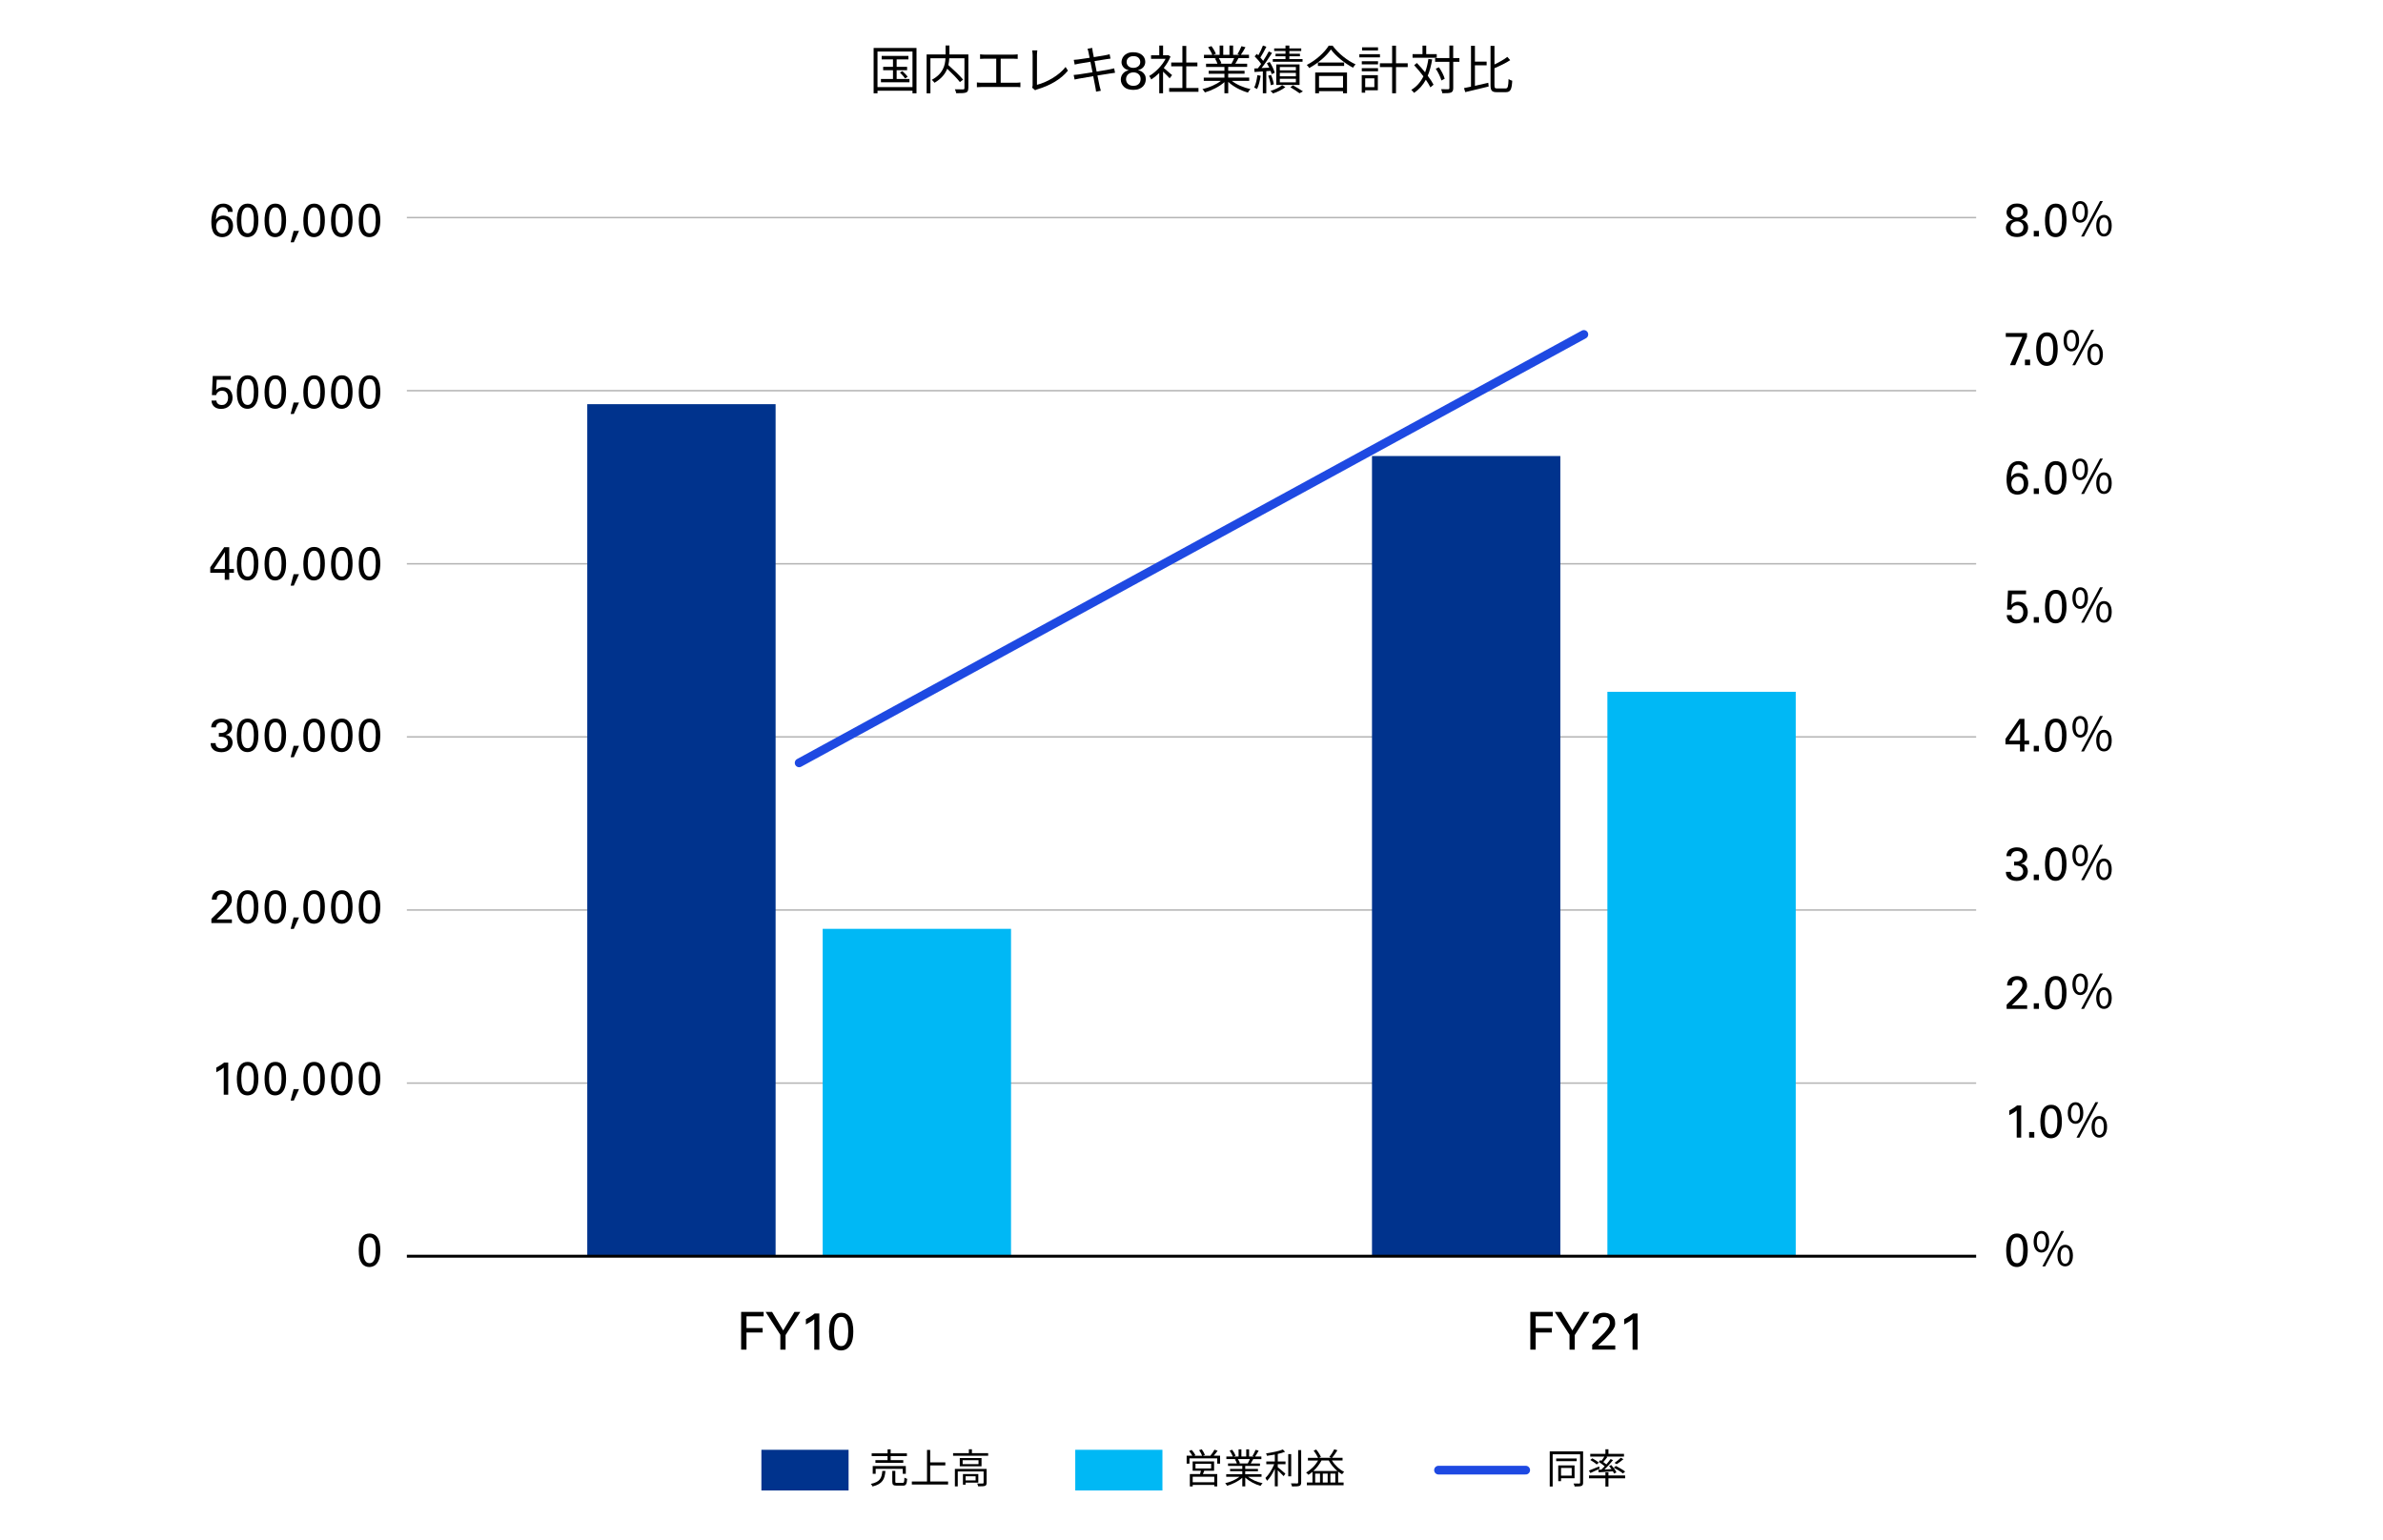
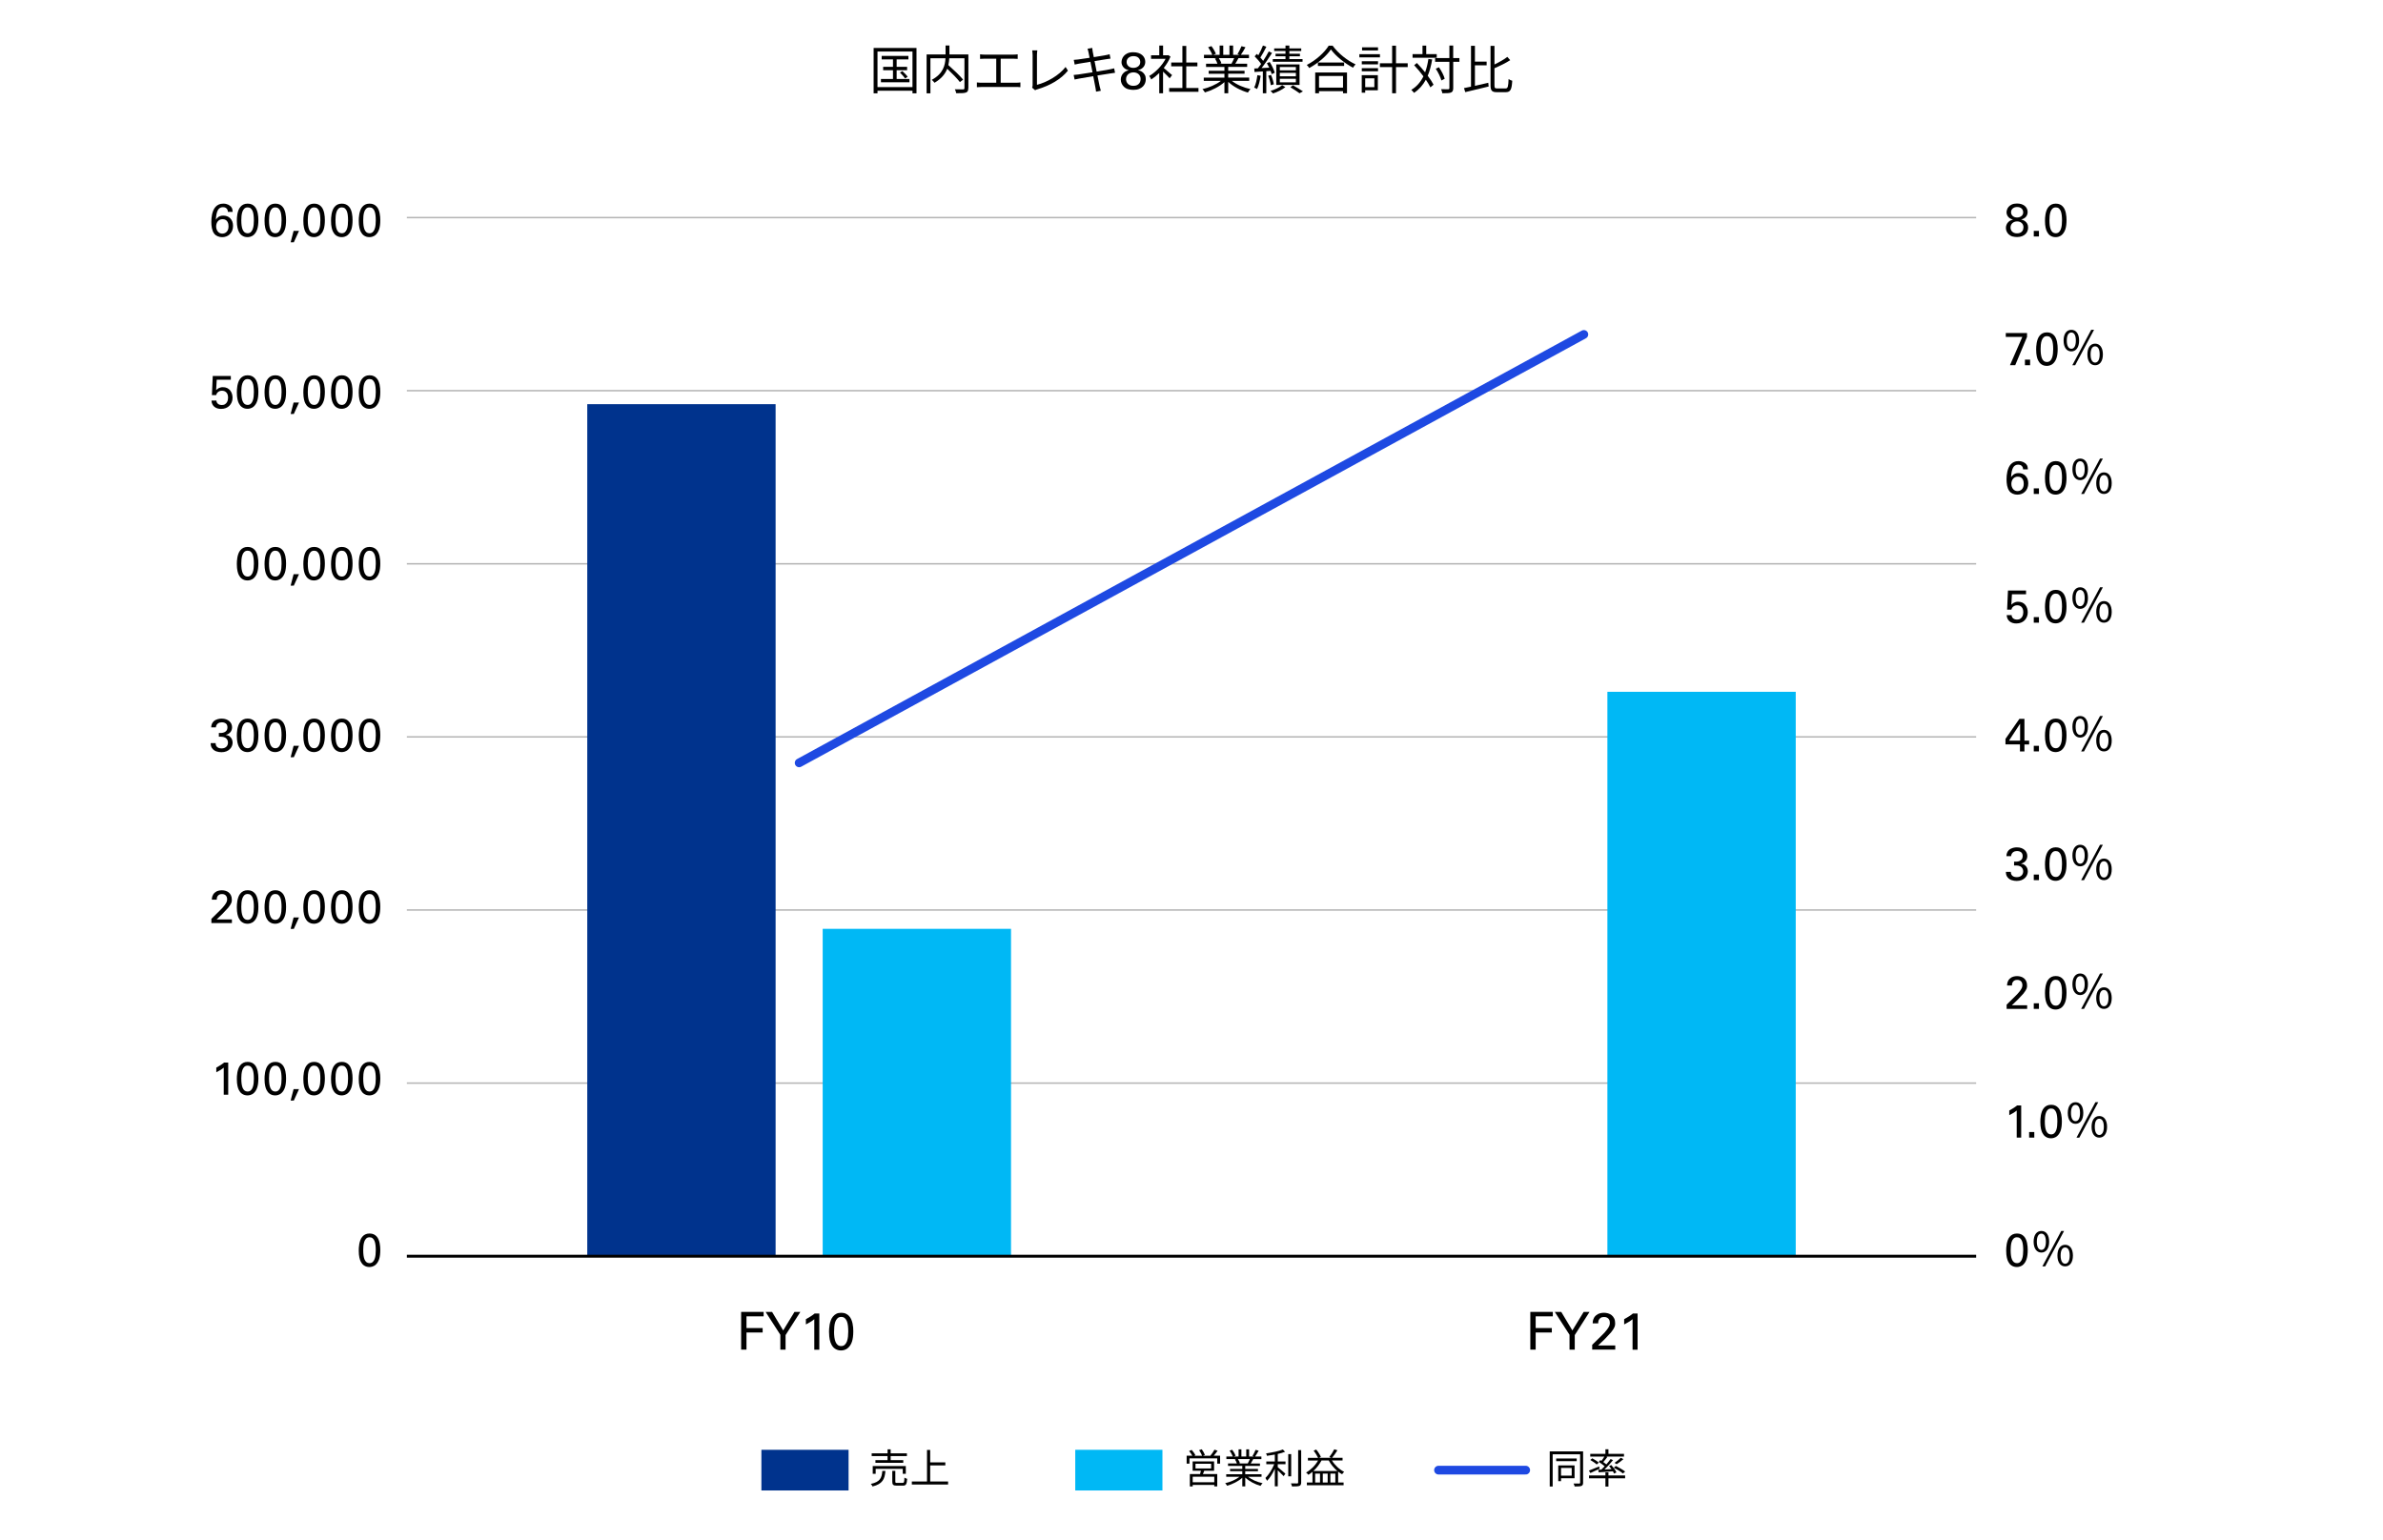
<svg xmlns="http://www.w3.org/2000/svg" id="_レイヤー_1" data-name="レイヤー 1" viewBox="0 0 820 530">
  <defs>
    <style>
      .cls-1 {
        fill: #00338d;
      }

      .cls-2 {
        fill: #00b8f5;
      }

      .cls-3 {
        stroke: #000;
      }

      .cls-3, .cls-4, .cls-5 {
        fill: none;
      }

      .cls-3, .cls-5 {
        stroke-miterlimit: 10;
      }

      .cls-4 {
        stroke: #1e49e2;
        stroke-linecap: round;
        stroke-linejoin: round;
        stroke-width: 3px;
      }

      .cls-5 {
        stroke: #b4b4b4;
        stroke-width: .5px;
      }
    </style>
  </defs>
  <g>
    <path d="m315.37,16.5v15.62h-1.38v-.9h-12.04v.9h-1.33v-15.62h14.76Zm-1.38,13.48v-12.24h-12.04v12.24h12.04Zm-1.04-2.79v1.13h-9.81v-1.13h4.14v-3.03h-3.38v-1.15h3.38v-2.56h-3.89v-1.2h9.2v1.2h-4.05v2.56h3.6v1.15h-3.6v3.03h4.41Zm-2.43-2.7c.67.58,1.46,1.41,1.82,1.96l-.92.54c-.34-.56-1.12-1.42-1.75-2.04l.85-.47Z" />
    <path d="m333.19,30.34c0,.86-.2,1.3-.81,1.51-.63.23-1.75.23-3.35.23-.05-.36-.25-.99-.45-1.35,1.26.05,2.48.05,2.86.04.32-.02.43-.13.43-.45v-10.26h-5.22c-.04.74-.13,1.53-.32,2.34,1.78,1.57,3.98,3.67,5.08,5l-1.1.86c-.92-1.21-2.72-3.04-4.37-4.59-.67,1.73-1.96,3.4-4.37,4.82-.2-.29-.65-.77-.95-1.01,3.96-2.11,4.61-5.08,4.72-7.43h-5.18v12.08h-1.31v-13.39h6.52v-3.08h1.33v3.08h6.52v11.59Z" />
    <path d="m349.63,28.48c.54,0,1.03-.05,1.49-.11v1.64c-.49-.07-1.13-.07-1.49-.07h-11.9c-.49,0-1.03.02-1.58.07v-1.64c.54.07,1.1.11,1.58.11h5.08v-8.28h-4.05c-.34,0-1.06.02-1.51.07v-1.58c.47.07,1.15.11,1.51.11h9.9c.54,0,1.1-.05,1.53-.11v1.58c-.45-.05-1.03-.07-1.53-.07h-4.32v8.28h5.29Z" />
    <path d="m355.15,30.16c.13-.29.18-.52.18-.88v-10.3c0-.49-.09-1.28-.14-1.64h1.76c-.07.45-.13,1.12-.13,1.64v10.21c3.44-.86,7.61-3.24,9.85-6.14l.81,1.26c-2.34,2.9-6.05,5.11-10.53,6.43-.2.05-.49.14-.76.32l-1.04-.9Z" />
    <path d="m383.68,25.05c-.38.04-.95.13-1.62.23-.99.16-2.66.43-4.43.7.36,1.76.65,3.2.74,3.62.12.52.27,1.13.43,1.64l-1.64.31c-.09-.61-.14-1.15-.27-1.69-.07-.4-.36-1.85-.7-3.64-2.03.34-3.96.67-4.84.83-.7.11-1.19.22-1.58.32l-.32-1.57c.41-.02,1.12-.09,1.58-.16.9-.13,2.86-.43,4.91-.76l-.72-3.62c-1.71.27-3.28.52-3.96.65-.58.09-1.06.2-1.46.31l-.31-1.62c.45-.02.92-.05,1.49-.13.7-.07,2.27-.31,3.96-.58-.2-.97-.32-1.67-.38-1.89-.09-.47-.22-.86-.34-1.22l1.62-.29c.02.34.11.85.16,1.24.04.2.16.94.38,1.94,1.75-.29,3.4-.56,4.16-.7.52-.09.97-.22,1.28-.31l.31,1.51c-.27.04-.83.11-1.3.18-.83.13-2.46.4-4.19.67l.72,3.62c1.84-.31,3.54-.59,4.45-.76.68-.14,1.19-.25,1.57-.36l.31,1.51Z" />
    <path d="m388.42,24.16c-.83-.18-1.45-.53-1.87-1.05s-.63-1.09-.63-1.72c0-.28.06-.61.17-1s.32-.76.62-1.12.71-.66,1.23-.91c.52-.25,1.19-.38,2.01-.38.66,0,1.25.08,1.75.25.51.17.94.4,1.3.7.35.3.62.65.81,1.05.19.4.28.84.28,1.32,0,.31-.05.62-.15.92-.1.3-.26.58-.46.83-.21.25-.47.47-.79.67s-.7.33-1.13.41c.18.05.42.13.73.23.31.11.61.28.9.51.29.23.55.54.76.93.22.38.32.88.32,1.48,0,.43-.08.86-.23,1.3-.16.43-.41.82-.75,1.17-.34.35-.79.63-1.33.85-.55.22-1.2.33-1.97.33-.54,0-1.1-.07-1.67-.21-.58-.14-1.09-.42-1.55-.84-.34-.31-.6-.69-.8-1.12-.2-.44-.3-.9-.3-1.38,0-.42.08-.83.24-1.23.16-.4.4-.75.71-1.05.3-.3.61-.51.92-.63.31-.12.61-.23.88-.32Zm-.95,3.08c0,.24.04.5.13.77.08.27.23.52.43.75.2.23.46.41.78.56s.71.22,1.18.22c.51,0,.92-.08,1.24-.23.32-.16.57-.35.76-.58.19-.23.32-.49.39-.76.07-.27.11-.52.11-.77,0-.7-.23-1.25-.69-1.67-.46-.41-1.05-.62-1.77-.62-.39,0-.74.06-1.05.18-.31.12-.58.29-.8.49-.22.21-.39.46-.52.75-.12.29-.18.59-.18.92Zm4.9-5.89c0-.58-.2-1.06-.6-1.45-.4-.39-.98-.58-1.74-.58-.68,0-1.25.18-1.69.55-.44.37-.67.86-.67,1.48,0,.3.06.57.18.82.12.25.28.46.49.64.2.18.45.32.73.41.28.1.59.14.91.14.68,0,1.25-.18,1.71-.55.46-.37.68-.85.68-1.47Z" />
    <path d="m402.48,26.94c-.47-.52-1.46-1.53-2.27-2.29v7.45h-1.31v-6.97c-.9.88-1.84,1.64-2.75,2.23-.14-.34-.49-.95-.7-1.21,2.14-1.24,4.39-3.51,5.63-5.9h-5v-1.22h2.83v-3.35h1.31v3.35h1.57l.23-.05.76.5c-.56,1.39-1.39,2.72-2.32,3.92.83.67,2.41,2.05,2.86,2.45l-.83,1.08Zm9.92,3.35v1.31h-10.08v-1.31h4.55v-7.47h-3.85v-1.3h3.85v-5.71h1.33v5.71h3.83v1.3h-3.83v7.47h4.2Z" />
    <path d="m423.88,27.83c1.64,1.3,4.12,2.36,6.43,2.84-.31.29-.72.81-.9,1.19-2.41-.68-5.04-2.03-6.77-3.69v3.92h-1.31v-3.83c-1.73,1.57-4.36,2.86-6.71,3.55-.18-.34-.58-.85-.86-1.13,2.23-.5,4.73-1.58,6.35-2.84h-5.89v-1.13h7.11v-1.33h-5.42v-1.02h5.42v-1.32h-6.32v-1.1h3.92c-.16-.54-.52-1.26-.88-1.8l.63-.13h-4.39v-1.15h2.86c-.25-.72-.88-1.8-1.42-2.61l1.13-.38c.61.81,1.26,1.93,1.53,2.65l-.92.34h2.21v-3.19h1.24v3.19h2.14v-3.19h1.26v3.19h2.18l-.67-.22c.47-.76,1.04-1.93,1.37-2.74l1.37.36c-.5.92-1.08,1.91-1.58,2.59h2.79v1.15h-3.6c-.36.68-.76,1.39-1.12,1.93h4.09v1.1h-6.52v1.32h5.63v1.02h-5.63v1.33h7.22v1.13h-5.98Zm-4.48-7.83c.4.56.76,1.32.9,1.8l-.58.13h4.23l-.18-.05c.31-.52.67-1.26.92-1.87h-5.29Z" />
    <path d="m433.8,26.07c-.25,1.69-.67,3.42-1.24,4.57-.2-.16-.74-.4-.99-.49.56-1.1.9-2.72,1.1-4.28l1.13.2Zm1.94-1.56v7.59h-1.19v-7.51c-1.04.07-2.03.13-2.88.18l-.07-1.2,1.24-.05c.36-.45.74-.95,1.12-1.49-.52-.81-1.42-1.84-2.23-2.63l.72-.85c.18.16.36.32.54.5.59-1.03,1.22-2.39,1.6-3.38l1.17.43c-.61,1.24-1.39,2.7-2.07,3.71.38.4.7.79.97,1.15.74-1.12,1.42-2.29,1.93-3.26l1.12.52c-1.03,1.64-2.38,3.67-3.6,5.2l2.65-.13c-.25-.54-.54-1.08-.81-1.55l.97-.4c.74,1.17,1.46,2.7,1.73,3.69l-1.06.49c-.07-.32-.2-.72-.36-1.12l-1.48.09Zm1.55,4.82c-.11-.86-.47-2.21-.9-3.26l.97-.29c.45,1.03.85,2.36.97,3.24l-1.04.31Zm5.02.65c-1.06.86-2.79,1.73-4.27,2.18-.2-.25-.59-.65-.86-.86,1.48-.43,3.17-1.24,4.01-1.98l1.12.67Zm5.9-8.72h-10.24v-.92h4.37v-.97h-3.42v-.86h3.42v-.94h-3.89v-.9h3.89v-.99h1.33v.99h4.09v.9h-4.09v.94h3.64v.86h-3.64v.97h4.54v.92Zm-9.04,7.97v-7.05h8.01v7.05h-8.01Zm1.22-5.02h5.53v-1.14h-5.53v1.14Zm0,2.05h5.53v-1.17h-5.53v1.17Zm0,2.07h5.53v-1.21h-5.53v1.21Zm4.52,1.03c1.21.68,2.59,1.51,3.44,2.09l-1.17.65c-.72-.54-2.02-1.39-3.17-2.07l.9-.67Z" />
    <path d="m458.56,15.72c1.91,2.65,5.08,5.15,7.9,6.43-.32.31-.65.77-.88,1.15-2.79-1.46-5.94-3.98-7.61-6.28-1.48,2.2-4.39,4.75-7.47,6.39-.16-.31-.52-.77-.83-1.06,3.13-1.58,6.14-4.32,7.54-6.62h1.35Zm-5.99,9.23h10.94v7.16h-1.37v-.74h-8.26v.74h-1.31v-7.16Zm9.95-3.44v1.19h-9.02v-1.19h9.02Zm-8.64,4.64v4.01h8.26v-4.01h-8.26Z" />
    <path d="m474.85,19.75h-7.09v-1.1h7.09v1.1Zm-.72,11.32h-4.36v.83h-1.19v-6.03h5.54v5.2Zm-5.53-9.99h5.58v1.06h-5.58v-1.06Zm0,2.38h5.58v1.08h-5.58v-1.08Zm5.58-6.09h-5.49v-1.08h5.49v1.08Zm-4.41,9.59v3.03h3.15v-3.03h-3.15Zm14.63-3.87h-4.03v9h-1.33v-9h-4.21v-1.31h4.21v-6.07h1.33v6.07h4.03v1.31Z" />
    <path d="m492.82,20.47c-.36,2.11-.85,3.98-1.53,5.6.85,1.12,1.55,2.2,2,3.08l-1.08.92c-.36-.76-.92-1.67-1.57-2.63-1.01,1.85-2.32,3.37-4.07,4.52-.16-.25-.65-.79-.94-1.03,1.87-1.12,3.2-2.68,4.18-4.66-.99-1.33-2.12-2.7-3.19-3.83l.94-.76c.94.97,1.93,2.11,2.83,3.22.5-1.37.88-2.92,1.13-4.61l1.3.18Zm1.57-.59h-8.32v-1.24h3.42v-2.93h1.28v2.93h3.62v1.24Zm7.81,1.39h-2.14v9.02c0,.9-.22,1.3-.76,1.55-.54.22-1.44.25-2.99.25-.05-.36-.23-.99-.43-1.39,1.13.04,2.12.04,2.43.02s.43-.11.43-.43v-9.02h-4.91v-1.28h4.91v-4.32h1.31v4.32h2.14v1.28Zm-6.21,6.41c-.29-1.06-1.1-2.79-1.94-4.03l1.1-.5c.86,1.22,1.71,2.88,1.98,3.96l-1.13.58Z" />
    <path d="m507.52,29.55c1.48-.32,3.08-.7,4.61-1.06l.13,1.28c-2.83.7-5.85,1.42-8.06,1.94l-.43-1.39c.7-.13,1.53-.29,2.41-.49v-14.06h1.35v5.44h4.03v1.28h-4.03v7.06Zm10.53.9c.83,0,.95-.65,1.06-3.24.34.27.88.49,1.26.58-.18,2.93-.54,3.94-2.25,3.94h-3.01c-1.75,0-2.21-.52-2.21-2.47v-13.48h1.35v6.41c1.66-.79,3.37-1.76,4.43-2.61l.99,1.13c-1.49.97-3.53,1.96-5.42,2.77v5.8c0,.99.14,1.17,1.01,1.17h2.79Z" />
  </g>
  <g>
    <path d="m304.68,506.27c-.24,2.84-.97,4.49-4.44,5.35-.08-.27-.36-.67-.59-.88,3.21-.69,3.77-2.04,3.96-4.47h1.06Zm.74-5.1h-5.47v-.96h5.47v-1.37h1.06v1.37h5.59v.96h-5.59v1.39h4.34v.92h-9.58v-.92h4.17v-1.39Zm5.22,6.1v-1.72h-9.32v1.72h-1.01v-2.67h11.38v2.67h-1.05Zm-.07,3.12c.52,0,.6-.24.64-1.81.24.17.66.32.95.41-.13,1.88-.41,2.35-1.5,2.35h-2.04c-1.26,0-1.58-.31-1.58-1.38v-3.71h1.04v3.7c0,.38.1.45.64.45h1.85Z" />
    <path d="m326.24,509.91v1.04h-12.47v-1.04h5.22v-10.86h1.09v4.28h5.21v1.04h-5.21v5.54h6.16Z" />
-     <path d="m340.03,500.15v.91h-12.07v-.91h5.43v-1.33h1.05v1.33h5.58Zm-.53,10.22c0,.56-.13.87-.56,1.05-.46.15-1.19.15-2.35.15-.06-.28-.2-.7-.34-.97.9.03,1.68.03,1.93,0,.24,0,.28-.07.28-.27v-3.88h-8.89v5.14h-.99v-6.02h10.92v4.79Zm-1.75-8.53v2.85h-7.49v-2.85h7.49Zm-1.04.74h-5.46v1.36h5.46v-1.36Zm-4.44,7.73v.7h-.92v-3.65h5.29v2.95h-4.37Zm0-2.2v1.43h3.45v-1.43h-3.45Z" />
  </g>
  <g>
    <path d="m255.03,451.54h7.74v1.53h-5.9v4.03h5.56v1.53h-5.56v5.9h-1.84v-13Z" />
    <path d="m268.53,459.43l-5.08-7.88h2.23l3.82,6.37,3.88-6.37h2.02l-5.08,7.97v5.02h-1.8v-5.11Z" />
    <path d="m280.21,454.05c-.19.17-.41.34-.66.5-.25.17-.5.33-.76.49s-.52.3-.77.44c-.26.14-.5.26-.71.37v-1.8c.59-.31,1.15-.64,1.69-.99s.98-.67,1.33-.97h1.6v12.46h-1.73v-10.49Z" />
    <path d="m285.27,458.46c0-.31.01-.69.04-1.13s.08-.91.17-1.4c.09-.49.22-.98.4-1.47.17-.49.42-.92.73-1.31.31-.39.7-.71,1.16-.95.46-.24,1.02-.36,1.68-.36.62,0,1.16.1,1.6.31.44.2.82.48,1.13.82s.56.73.75,1.17c.19.44.33.89.43,1.36.1.47.17.94.21,1.4.04.47.05.89.05,1.28,0,1.48-.15,2.66-.44,3.55-.29.89-.72,1.6-1.29,2.12-.22.2-.44.37-.67.5s-.46.22-.68.29c-.22.07-.43.11-.62.13-.19.02-.36.04-.5.04-.42,0-.8-.05-1.15-.16-.35-.11-.66-.26-.95-.45s-.52-.41-.73-.67-.37-.52-.5-.79c-.11-.2-.21-.44-.31-.69-.1-.26-.18-.56-.25-.9-.07-.34-.13-.73-.18-1.17-.05-.44-.07-.94-.07-1.5Zm1.73-.09c0,.7.04,1.34.12,1.94.08.6.21,1.12.4,1.57.19.44.43.79.75,1.04.31.25.7.38,1.17.38.52,0,.94-.15,1.26-.46.32-.31.57-.7.75-1.19.17-.49.29-1.02.35-1.6.06-.58.09-1.15.09-1.72,0-.74-.04-1.43-.11-2.05-.07-.62-.2-1.16-.39-1.6-.19-.44-.44-.79-.75-1.04-.31-.25-.7-.37-1.17-.37-.54,0-.98.16-1.3.49-.33.32-.58.73-.75,1.22-.17.49-.28,1.04-.33,1.65-.05.61-.08,1.19-.08,1.74Z" />
  </g>
  <g>
    <path d="m526.59,451.54h7.74v1.53h-5.9v4.03h5.56v1.53h-5.56v5.9h-1.84v-13Z" />
    <path d="m540.09,459.43l-5.08-7.88h2.23l3.82,6.37,3.88-6.37h2.02l-5.08,7.97v5.02h-1.8v-5.11Z" />
    <path d="m547.85,462.9l3.26-3.2c.35-.34.69-.68,1.02-1.04s.63-.72.91-1.11c.36-.49.6-.9.73-1.22s.19-.65.19-.99c0-.16-.02-.35-.06-.58s-.13-.45-.27-.67c-.14-.22-.34-.4-.6-.56-.26-.16-.62-.23-1.06-.23-.5,0-.89.09-1.16.28-.27.19-.47.4-.6.64-.13.24-.21.48-.23.72-.02.24-.04.42-.04.54h-1.89c0-.16,0-.34.03-.56.02-.22.07-.45.14-.69.08-.25.19-.49.34-.75.15-.25.36-.5.64-.74.43-.37.89-.61,1.38-.73.49-.11.93-.17,1.33-.17.48,0,.95.07,1.42.2.46.13.88.34,1.24.63.36.29.65.66.88,1.12s.33,1.02.33,1.68c0,.2,0,.4-.03.58-.02.19-.07.39-.16.62-.09.23-.23.5-.42.8-.19.31-.46.67-.79,1.11-.1.11-.25.28-.48.51-.22.23-.45.48-.69.74-.24.26-.47.5-.68.73-.22.23-.37.38-.45.47l-2.18,2.07h5.92v1.42h-7.94v-1.64Z" />
    <path d="m561.78,454.05c-.19.17-.41.34-.66.5-.25.17-.5.33-.76.49-.26.16-.52.3-.77.44-.26.14-.5.26-.71.37v-1.8c.59-.31,1.15-.64,1.69-.99s.98-.67,1.33-.97h1.6v12.46h-1.73v-10.49Z" />
  </g>
  <g>
    <path d="m123.45,430.45c0-.28.01-.61.03-1.01.02-.39.07-.81.15-1.25.08-.44.2-.87.35-1.3.15-.43.37-.82.65-1.17.28-.35.62-.63,1.03-.84.41-.21.91-.32,1.5-.32.55,0,1.03.09,1.42.27.39.18.73.42,1.01.73.28.3.5.65.66,1.04.17.39.29.79.38,1.21.09.42.15.83.18,1.25s.05.79.05,1.14c0,1.31-.13,2.36-.39,3.15-.26.79-.64,1.42-1.14,1.89-.19.18-.39.33-.6.44-.21.11-.41.2-.61.26s-.38.1-.55.12-.32.03-.45.03c-.37,0-.71-.05-1.02-.14-.31-.1-.59-.23-.84-.4-.25-.17-.47-.37-.65-.59s-.33-.46-.45-.7c-.1-.18-.19-.39-.27-.62-.09-.23-.16-.5-.22-.8-.06-.3-.12-.65-.16-1.04-.04-.39-.06-.83-.06-1.34Zm1.54-.08c0,.62.03,1.19.1,1.73.07.53.19,1,.35,1.39.17.4.39.7.66.93.28.22.62.34,1.04.34.46,0,.83-.14,1.12-.41.29-.27.51-.62.66-1.06.16-.43.26-.91.31-1.42.05-.52.08-1.03.08-1.53,0-.66-.03-1.27-.1-1.82-.06-.55-.18-1.03-.34-1.42-.17-.39-.39-.7-.66-.92s-.62-.33-1.04-.33c-.48,0-.87.14-1.16.43-.29.29-.52.65-.66,1.09-.15.44-.25.93-.3,1.46-.05.54-.07,1.05-.07,1.54Z" />
    <g>
      <path d="m77,367.46c-.17.15-.37.3-.58.45s-.44.29-.67.43c-.23.14-.46.27-.69.39-.23.12-.44.23-.63.33v-1.6c.52-.28,1.02-.57,1.5-.88.48-.31.88-.6,1.18-.86h1.42v11.07h-1.54v-9.33Z" />
      <path d="m81.5,371.38c0-.28.01-.61.03-1.01.02-.39.07-.81.15-1.25.08-.44.2-.87.35-1.3.15-.43.37-.82.65-1.17.28-.35.62-.63,1.03-.84.41-.21.91-.32,1.5-.32.55,0,1.03.09,1.42.27.39.18.73.42,1.01.73.28.3.5.65.66,1.04.17.39.29.79.38,1.21.09.42.15.83.18,1.25s.05.79.05,1.14c0,1.31-.13,2.36-.39,3.15-.26.79-.64,1.42-1.14,1.89-.19.18-.39.33-.6.44-.21.11-.41.2-.61.26s-.38.1-.55.12-.32.03-.45.03c-.37,0-.71-.05-1.02-.14-.31-.1-.59-.23-.84-.4-.25-.17-.47-.37-.65-.59s-.33-.46-.45-.7c-.1-.18-.19-.39-.27-.62-.09-.23-.16-.5-.22-.8-.06-.3-.12-.65-.16-1.04-.04-.39-.06-.83-.06-1.34Zm1.54-.08c0,.62.03,1.19.1,1.73.07.53.19,1,.35,1.39.17.4.39.7.66.93.28.22.62.34,1.04.34.46,0,.83-.14,1.12-.41.29-.27.51-.62.66-1.06.16-.43.26-.91.31-1.42.05-.52.08-1.03.08-1.53,0-.66-.03-1.27-.1-1.82-.06-.55-.18-1.03-.34-1.42-.17-.39-.39-.7-.66-.92s-.62-.33-1.04-.33c-.48,0-.87.14-1.16.43-.29.29-.52.65-.66,1.09-.15.44-.25.93-.3,1.46-.05.54-.07,1.05-.07,1.54Z" />
      <path d="m91.03,371.38c0-.28.01-.61.03-1.01.02-.39.07-.81.15-1.25.08-.44.2-.87.35-1.3.15-.43.37-.82.65-1.17.28-.35.62-.63,1.03-.84.41-.21.91-.32,1.5-.32.55,0,1.03.09,1.42.27.39.18.73.42,1.01.73.28.3.5.65.66,1.04.17.39.29.79.38,1.21.09.42.15.83.18,1.25s.05.79.05,1.14c0,1.31-.13,2.36-.39,3.15-.26.79-.64,1.42-1.14,1.89-.19.18-.39.33-.6.44-.21.11-.41.2-.61.26s-.38.1-.55.12-.32.03-.45.03c-.37,0-.71-.05-1.02-.14-.31-.1-.59-.23-.84-.4-.25-.17-.47-.37-.65-.59s-.33-.46-.45-.7c-.1-.18-.19-.39-.27-.62-.09-.23-.16-.5-.22-.8-.06-.3-.12-.65-.16-1.04-.04-.39-.06-.83-.06-1.34Zm1.54-.08c0,.62.03,1.19.1,1.73.07.53.19,1,.35,1.39.17.4.39.7.66.93.28.22.62.34,1.04.34.46,0,.83-.14,1.12-.41.29-.27.51-.62.66-1.06.16-.43.26-.91.31-1.42.05-.52.08-1.03.08-1.53,0-.66-.03-1.27-.1-1.82-.06-.55-.18-1.03-.34-1.42-.17-.39-.39-.7-.66-.92s-.62-.33-1.04-.33c-.48,0-.87.14-1.16.43-.29.29-.52.65-.66,1.09-.15.44-.25.93-.3,1.46-.05.54-.07,1.05-.07,1.54Z" />
      <path d="m102.89,374.86l-1.79,3.94h-1.09l1.02-3.94h1.86Z" />
      <path d="m104.38,371.38c0-.28.01-.61.03-1.01.02-.39.07-.81.15-1.25.08-.44.2-.87.35-1.3.15-.43.37-.82.65-1.17.28-.35.62-.63,1.03-.84.41-.21.91-.32,1.5-.32.55,0,1.03.09,1.42.27.39.18.73.42,1.01.73.28.3.5.65.66,1.04.17.39.29.79.38,1.21.09.42.15.83.18,1.25s.05.79.05,1.14c0,1.31-.13,2.36-.39,3.15-.26.79-.64,1.42-1.14,1.89-.19.18-.39.33-.6.44-.21.11-.41.2-.61.26s-.38.1-.55.12-.32.03-.45.03c-.37,0-.71-.05-1.02-.14-.31-.1-.59-.23-.84-.4-.25-.17-.47-.37-.65-.59s-.33-.46-.45-.7c-.1-.18-.19-.39-.27-.62-.09-.23-.16-.5-.22-.8-.06-.3-.12-.65-.16-1.04-.04-.39-.06-.83-.06-1.34Zm1.54-.08c0,.62.03,1.19.1,1.73.07.53.19,1,.35,1.39.17.4.39.7.66.93.28.22.62.34,1.04.34.46,0,.83-.14,1.12-.41.29-.27.51-.62.66-1.06.16-.43.26-.91.31-1.42.05-.52.08-1.03.08-1.53,0-.66-.03-1.27-.1-1.82-.06-.55-.18-1.03-.34-1.42-.17-.39-.39-.7-.66-.92s-.62-.33-1.04-.33c-.48,0-.87.14-1.16.43-.29.29-.52.65-.66,1.09-.15.44-.25.93-.3,1.46-.05.54-.07,1.05-.07,1.54Z" />
      <path d="m113.91,371.38c0-.28.01-.61.03-1.01.02-.39.07-.81.15-1.25.08-.44.2-.87.35-1.3.15-.43.37-.82.65-1.17.28-.35.62-.63,1.03-.84.41-.21.91-.32,1.5-.32.55,0,1.03.09,1.42.27.39.18.73.42,1.01.73.28.3.5.65.66,1.04.17.39.29.79.38,1.21.09.42.15.83.18,1.25s.05.79.05,1.14c0,1.31-.13,2.36-.39,3.15-.26.79-.64,1.42-1.14,1.89-.19.18-.39.33-.6.44-.21.11-.41.2-.61.26s-.38.1-.55.12-.32.03-.45.03c-.37,0-.71-.05-1.02-.14-.31-.1-.59-.23-.84-.4-.25-.17-.47-.37-.65-.59s-.33-.46-.45-.7c-.1-.18-.19-.39-.27-.62-.09-.23-.16-.5-.22-.8-.06-.3-.12-.65-.16-1.04-.04-.39-.06-.83-.06-1.34Zm1.54-.08c0,.62.03,1.19.1,1.73.07.53.19,1,.35,1.39.17.4.39.7.66.93.28.22.62.34,1.04.34.46,0,.83-.14,1.12-.41.29-.27.51-.62.66-1.06.16-.43.26-.91.31-1.42.05-.52.08-1.03.08-1.53,0-.66-.03-1.27-.1-1.82-.06-.55-.18-1.03-.34-1.42-.17-.39-.39-.7-.66-.92s-.62-.33-1.04-.33c-.48,0-.87.14-1.16.43-.29.29-.52.65-.66,1.09-.15.44-.25.93-.3,1.46-.05.54-.07,1.05-.07,1.54Z" />
      <path d="m123.45,371.38c0-.28.01-.61.03-1.01.02-.39.07-.81.15-1.25.08-.44.2-.87.35-1.3.15-.43.37-.82.65-1.17.28-.35.62-.63,1.03-.84.41-.21.91-.32,1.5-.32.55,0,1.03.09,1.42.27.39.18.73.42,1.01.73.28.3.5.65.66,1.04.17.39.29.79.38,1.21.09.42.15.83.18,1.25s.05.79.05,1.14c0,1.31-.13,2.36-.39,3.15-.26.79-.64,1.42-1.14,1.89-.19.18-.39.33-.6.44-.21.11-.41.2-.61.26s-.38.1-.55.12-.32.03-.45.03c-.37,0-.71-.05-1.02-.14-.31-.1-.59-.23-.84-.4-.25-.17-.47-.37-.65-.59s-.33-.46-.45-.7c-.1-.18-.19-.39-.27-.62-.09-.23-.16-.5-.22-.8-.06-.3-.12-.65-.16-1.04-.04-.39-.06-.83-.06-1.34Zm1.54-.08c0,.62.03,1.19.1,1.73.07.53.19,1,.35,1.39.17.4.39.7.66.93.28.22.62.34,1.04.34.46,0,.83-.14,1.12-.41.29-.27.51-.62.66-1.06.16-.43.26-.91.31-1.42.05-.52.08-1.03.08-1.53,0-.66-.03-1.27-.1-1.82-.06-.55-.18-1.03-.34-1.42-.17-.39-.39-.7-.66-.92s-.62-.33-1.04-.33c-.48,0-.87.14-1.16.43-.29.29-.52.65-.66,1.09-.15.44-.25.93-.3,1.46-.05.54-.07,1.05-.07,1.54Z" />
    </g>
    <g>
      <path d="m72.74,316.25l2.9-2.85c.31-.3.61-.6.9-.92.29-.31.56-.64.81-.98.32-.44.54-.8.65-1.09.11-.29.17-.58.17-.88,0-.14-.02-.31-.06-.51s-.12-.4-.24-.59c-.12-.19-.3-.36-.54-.5-.24-.14-.55-.21-.94-.21-.45,0-.79.08-1.03.25s-.42.35-.54.57-.19.43-.21.64-.03.37-.03.48h-1.68c0-.14,0-.3.02-.5.02-.19.06-.4.13-.62.07-.22.17-.44.3-.66.13-.22.32-.44.57-.66.38-.33.79-.55,1.23-.65.43-.1.83-.15,1.18-.15.43,0,.85.06,1.26.18.41.12.78.3,1.1.56.32.26.58.59.78,1s.3.91.3,1.5c0,.18,0,.35-.02.52-.02.17-.06.35-.14.55s-.21.44-.38.71c-.17.27-.41.6-.7.98-.09.1-.23.25-.42.46s-.4.43-.62.66c-.21.23-.42.45-.61.65-.19.2-.33.34-.4.42l-1.94,1.84h5.26v1.26h-7.06v-1.46Z" />
      <path d="m81.5,312.3c0-.28.01-.61.03-1.01.02-.39.07-.81.15-1.25.08-.44.2-.87.35-1.3.15-.43.37-.82.65-1.17.28-.35.62-.63,1.03-.84.41-.21.91-.32,1.5-.32.55,0,1.03.09,1.42.27.39.18.73.42,1.01.73.28.3.5.65.66,1.04.17.39.29.79.38,1.21.09.42.15.83.18,1.25s.05.79.05,1.14c0,1.31-.13,2.36-.39,3.15-.26.79-.64,1.42-1.14,1.89-.19.18-.39.33-.6.44-.21.11-.41.2-.61.26s-.38.1-.55.12-.32.03-.45.03c-.37,0-.71-.05-1.02-.14-.31-.1-.59-.23-.84-.4-.25-.17-.47-.37-.65-.59s-.33-.46-.45-.7c-.1-.18-.19-.39-.27-.62-.09-.23-.16-.5-.22-.8-.06-.3-.12-.65-.16-1.04-.04-.39-.06-.83-.06-1.34Zm1.54-.08c0,.62.03,1.19.1,1.73.07.53.19,1,.35,1.39.17.4.39.7.66.93.28.22.62.34,1.04.34.46,0,.83-.14,1.12-.41.29-.27.51-.62.66-1.06.16-.43.26-.91.31-1.42.05-.52.08-1.03.08-1.53,0-.66-.03-1.27-.1-1.82-.06-.55-.18-1.03-.34-1.42-.17-.39-.39-.7-.66-.92s-.62-.33-1.04-.33c-.48,0-.87.14-1.16.43-.29.29-.52.65-.66,1.09-.15.44-.25.93-.3,1.46-.05.54-.07,1.05-.07,1.54Z" />
      <path d="m91.03,312.3c0-.28.01-.61.03-1.01.02-.39.07-.81.15-1.25.08-.44.2-.87.35-1.3.15-.43.37-.82.65-1.17.28-.35.62-.63,1.03-.84.41-.21.91-.32,1.5-.32.55,0,1.03.09,1.42.27.39.18.73.42,1.01.73.28.3.5.65.66,1.04.17.39.29.79.38,1.21.09.42.15.83.18,1.25s.05.79.05,1.14c0,1.31-.13,2.36-.39,3.15-.26.79-.64,1.42-1.14,1.89-.19.18-.39.33-.6.44-.21.11-.41.2-.61.26s-.38.1-.55.12-.32.03-.45.03c-.37,0-.71-.05-1.02-.14-.31-.1-.59-.23-.84-.4-.25-.17-.47-.37-.65-.59s-.33-.46-.45-.7c-.1-.18-.19-.39-.27-.62-.09-.23-.16-.5-.22-.8-.06-.3-.12-.65-.16-1.04-.04-.39-.06-.83-.06-1.34Zm1.54-.08c0,.62.03,1.19.1,1.73.07.53.19,1,.35,1.39.17.4.39.7.66.93.28.22.62.34,1.04.34.46,0,.83-.14,1.12-.41.29-.27.51-.62.66-1.06.16-.43.26-.91.31-1.42.05-.52.08-1.03.08-1.53,0-.66-.03-1.27-.1-1.82-.06-.55-.18-1.03-.34-1.42-.17-.39-.39-.7-.66-.92s-.62-.33-1.04-.33c-.48,0-.87.14-1.16.43-.29.29-.52.65-.66,1.09-.15.44-.25.93-.3,1.46-.05.54-.07,1.05-.07,1.54Z" />
      <path d="m102.89,315.78l-1.79,3.94h-1.09l1.02-3.94h1.86Z" />
      <path d="m104.38,312.3c0-.28.01-.61.03-1.01.02-.39.07-.81.15-1.25.08-.44.2-.87.35-1.3.15-.43.37-.82.65-1.17.28-.35.62-.63,1.03-.84.41-.21.91-.32,1.5-.32.55,0,1.03.09,1.42.27.39.18.73.42,1.01.73.28.3.5.65.66,1.04.17.39.29.79.38,1.21.09.42.15.83.18,1.25s.05.79.05,1.14c0,1.31-.13,2.36-.39,3.15-.26.79-.64,1.42-1.14,1.89-.19.18-.39.33-.6.44-.21.11-.41.2-.61.26s-.38.1-.55.12-.32.03-.45.03c-.37,0-.71-.05-1.02-.14-.31-.1-.59-.23-.84-.4-.25-.17-.47-.37-.65-.59s-.33-.46-.45-.7c-.1-.18-.19-.39-.27-.62-.09-.23-.16-.5-.22-.8-.06-.3-.12-.65-.16-1.04-.04-.39-.06-.83-.06-1.34Zm1.54-.08c0,.62.03,1.19.1,1.73.07.53.19,1,.35,1.39.17.4.39.7.66.93.28.22.62.34,1.04.34.46,0,.83-.14,1.12-.41.29-.27.51-.62.66-1.06.16-.43.26-.91.31-1.42.05-.52.08-1.03.08-1.53,0-.66-.03-1.27-.1-1.82-.06-.55-.18-1.03-.34-1.42-.17-.39-.39-.7-.66-.92s-.62-.33-1.04-.33c-.48,0-.87.14-1.16.43-.29.29-.52.65-.66,1.09-.15.44-.25.93-.3,1.46-.05.54-.07,1.05-.07,1.54Z" />
      <path d="m113.91,312.3c0-.28.01-.61.03-1.01.02-.39.07-.81.15-1.25.08-.44.2-.87.35-1.3.15-.43.37-.82.65-1.17.28-.35.62-.63,1.03-.84.41-.21.91-.32,1.5-.32.55,0,1.03.09,1.42.27.39.18.73.42,1.01.73.28.3.5.65.66,1.04.17.39.29.79.38,1.21.09.42.15.83.18,1.25s.05.79.05,1.14c0,1.31-.13,2.36-.39,3.15-.26.79-.64,1.42-1.14,1.89-.19.18-.39.33-.6.44-.21.11-.41.2-.61.26s-.38.1-.55.12-.32.03-.45.03c-.37,0-.71-.05-1.02-.14-.31-.1-.59-.23-.84-.4-.25-.17-.47-.37-.65-.59s-.33-.46-.45-.7c-.1-.18-.19-.39-.27-.62-.09-.23-.16-.5-.22-.8-.06-.3-.12-.65-.16-1.04-.04-.39-.06-.83-.06-1.34Zm1.54-.08c0,.62.03,1.19.1,1.73.07.53.19,1,.35,1.39.17.4.39.7.66.93.28.22.62.34,1.04.34.46,0,.83-.14,1.12-.41.29-.27.51-.62.66-1.06.16-.43.26-.91.31-1.42.05-.52.08-1.03.08-1.53,0-.66-.03-1.27-.1-1.82-.06-.55-.18-1.03-.34-1.42-.17-.39-.39-.7-.66-.92s-.62-.33-1.04-.33c-.48,0-.87.14-1.16.43-.29.29-.52.65-.66,1.09-.15.44-.25.93-.3,1.46-.05.54-.07,1.05-.07,1.54Z" />
      <path d="m123.45,312.3c0-.28.01-.61.03-1.01.02-.39.07-.81.15-1.25.08-.44.2-.87.35-1.3.15-.43.37-.82.65-1.17.28-.35.62-.63,1.03-.84.41-.21.91-.32,1.5-.32.55,0,1.03.09,1.42.27.39.18.73.42,1.01.73.28.3.5.65.66,1.04.17.39.29.79.38,1.21.09.42.15.83.18,1.25s.05.79.05,1.14c0,1.31-.13,2.36-.39,3.15-.26.79-.64,1.42-1.14,1.89-.19.18-.39.33-.6.44-.21.11-.41.2-.61.26s-.38.1-.55.12-.32.03-.45.03c-.37,0-.71-.05-1.02-.14-.31-.1-.59-.23-.84-.4-.25-.17-.47-.37-.65-.59s-.33-.46-.45-.7c-.1-.18-.19-.39-.27-.62-.09-.23-.16-.5-.22-.8-.06-.3-.12-.65-.16-1.04-.04-.39-.06-.83-.06-1.34Zm1.54-.08c0,.62.03,1.19.1,1.73.07.53.19,1,.35,1.39.17.4.39.7.66.93.28.22.62.34,1.04.34.46,0,.83-.14,1.12-.41.29-.27.51-.62.66-1.06.16-.43.26-.91.31-1.42.05-.52.08-1.03.08-1.53,0-.66-.03-1.27-.1-1.82-.06-.55-.18-1.03-.34-1.42-.17-.39-.39-.7-.66-.92s-.62-.33-1.04-.33c-.48,0-.87.14-1.16.43-.29.29-.52.65-.66,1.09-.15.44-.25.93-.3,1.46-.05.54-.07,1.05-.07,1.54Z" />
    </g>
    <g>
      <path d="m74.2,255.78c-.01.54.16.98.5,1.31.34.33.85.5,1.54.5.38,0,.72-.06,1-.17s.51-.26.69-.45c.18-.19.31-.4.39-.63.08-.23.13-.47.13-.72,0-.29-.05-.54-.14-.77-.09-.22-.21-.42-.36-.58s-.32-.29-.51-.39c-.19-.1-.39-.17-.59-.22-.29-.05-.55-.08-.78-.09s-.48,0-.76,0v-1.3c.28.02.59.02.93,0,.34-.03.66-.11.97-.24.3-.13.56-.33.76-.6.2-.27.3-.62.3-1.07,0-.62-.19-1.06-.56-1.34s-.84-.41-1.4-.41c-.2,0-.42.03-.64.08-.23.05-.43.15-.63.28-.19.13-.36.31-.5.54-.14.22-.22.51-.26.85h-1.6c.01-.46.09-.85.23-1.18.14-.33.32-.6.53-.82.21-.22.45-.41.72-.54s.53-.24.79-.31.51-.11.73-.14c.23-.02.42-.03.57-.03.61,0,1.13.08,1.58.25.45.17.82.39,1.13.67.3.28.53.6.68.96.15.36.22.73.22,1.11,0,.22-.03.47-.1.74s-.19.52-.36.77c-.17.25-.4.47-.68.66-.28.2-.64.34-1.06.44.59.09,1.04.26,1.37.53s.56.55.71.86c.15.3.23.58.26.84s.04.41.04.46c0,.38-.08.77-.24,1.16-.16.39-.4.74-.72,1.06-.32.31-.72.57-1.2.76-.48.19-1.04.29-1.68.29-.59,0-1.15-.09-1.7-.27s-.99-.47-1.34-.88c-.16-.17-.29-.35-.38-.53-.09-.18-.15-.36-.19-.54-.04-.18-.06-.34-.07-.5s-.02-.29-.02-.41h1.7Z" />
      <path d="m81.5,253.22c0-.28.01-.61.03-1.01.02-.39.07-.81.15-1.25.08-.44.2-.87.35-1.3.15-.43.37-.82.65-1.17.28-.35.62-.63,1.03-.84.41-.21.91-.32,1.5-.32.55,0,1.03.09,1.42.27.39.18.73.42,1.01.73.28.3.5.65.66,1.04.17.39.29.79.38,1.21.09.42.15.83.18,1.25s.05.79.05,1.14c0,1.31-.13,2.36-.39,3.15-.26.79-.64,1.42-1.14,1.89-.19.18-.39.33-.6.44-.21.11-.41.2-.61.26s-.38.1-.55.12-.32.03-.45.03c-.37,0-.71-.05-1.02-.14-.31-.1-.59-.23-.84-.4-.25-.17-.47-.37-.65-.59s-.33-.46-.45-.7c-.1-.18-.19-.39-.27-.62-.09-.23-.16-.5-.22-.8-.06-.3-.12-.65-.16-1.04-.04-.39-.06-.83-.06-1.34Zm1.54-.08c0,.62.03,1.19.1,1.73.07.53.19,1,.35,1.39.17.4.39.7.66.93.28.22.62.34,1.04.34.46,0,.83-.14,1.12-.41.29-.27.51-.62.66-1.06.16-.43.26-.91.31-1.42.05-.52.08-1.03.08-1.53,0-.66-.03-1.27-.1-1.82-.06-.55-.18-1.03-.34-1.42-.17-.39-.39-.7-.66-.92s-.62-.33-1.04-.33c-.48,0-.87.14-1.16.43-.29.29-.52.65-.66,1.09-.15.44-.25.93-.3,1.46-.05.54-.07,1.05-.07,1.54Z" />
      <path d="m91.03,253.22c0-.28.01-.61.03-1.01.02-.39.07-.81.15-1.25.08-.44.2-.87.35-1.3.15-.43.37-.82.65-1.17.28-.35.62-.63,1.03-.84.41-.21.91-.32,1.5-.32.55,0,1.03.09,1.42.27.39.18.73.42,1.01.73.28.3.5.65.66,1.04.17.39.29.79.38,1.21.09.42.15.83.18,1.25s.05.79.05,1.14c0,1.31-.13,2.36-.39,3.15-.26.79-.64,1.42-1.14,1.89-.19.18-.39.33-.6.44-.21.11-.41.2-.61.26s-.38.1-.55.12-.32.03-.45.03c-.37,0-.71-.05-1.02-.14-.31-.1-.59-.23-.84-.4-.25-.17-.47-.37-.65-.59s-.33-.46-.45-.7c-.1-.18-.19-.39-.27-.62-.09-.23-.16-.5-.22-.8-.06-.3-.12-.65-.16-1.04-.04-.39-.06-.83-.06-1.34Zm1.54-.08c0,.62.03,1.19.1,1.73.07.53.19,1,.35,1.39.17.4.39.7.66.93.28.22.62.34,1.04.34.46,0,.83-.14,1.12-.41.29-.27.51-.62.66-1.06.16-.43.26-.91.31-1.42.05-.52.08-1.03.08-1.53,0-.66-.03-1.27-.1-1.82-.06-.55-.18-1.03-.34-1.42-.17-.39-.39-.7-.66-.92s-.62-.33-1.04-.33c-.48,0-.87.14-1.16.43-.29.29-.52.65-.66,1.09-.15.44-.25.93-.3,1.46-.05.54-.07,1.05-.07,1.54Z" />
      <path d="m102.89,256.7l-1.79,3.94h-1.09l1.02-3.94h1.86Z" />
      <path d="m104.38,253.22c0-.28.01-.61.03-1.01.02-.39.07-.81.15-1.25.08-.44.2-.87.35-1.3.15-.43.37-.82.65-1.17.28-.35.62-.63,1.03-.84.41-.21.91-.32,1.5-.32.55,0,1.03.09,1.42.27.39.18.73.42,1.01.73.28.3.5.65.66,1.04.17.39.29.79.38,1.21.09.42.15.83.18,1.25s.05.79.05,1.14c0,1.31-.13,2.36-.39,3.15-.26.79-.64,1.42-1.14,1.89-.19.18-.39.33-.6.44-.21.11-.41.2-.61.26s-.38.1-.55.12-.32.03-.45.03c-.37,0-.71-.05-1.02-.14-.31-.1-.59-.23-.84-.4-.25-.17-.47-.37-.65-.59s-.33-.46-.45-.7c-.1-.18-.19-.39-.27-.62-.09-.23-.16-.5-.22-.8-.06-.3-.12-.65-.16-1.04-.04-.39-.06-.83-.06-1.34Zm1.54-.08c0,.62.03,1.19.1,1.73.07.53.19,1,.35,1.39.17.4.39.7.66.93.28.22.62.34,1.04.34.46,0,.83-.14,1.12-.41.29-.27.51-.62.66-1.06.16-.43.26-.91.31-1.42.05-.52.08-1.03.08-1.53,0-.66-.03-1.27-.1-1.82-.06-.55-.18-1.03-.34-1.42-.17-.39-.39-.7-.66-.92s-.62-.33-1.04-.33c-.48,0-.87.14-1.16.43-.29.29-.52.65-.66,1.09-.15.44-.25.93-.3,1.46-.05.54-.07,1.05-.07,1.54Z" />
      <path d="m113.91,253.22c0-.28.01-.61.03-1.01.02-.39.07-.81.15-1.25.08-.44.2-.87.35-1.3.15-.43.37-.82.65-1.17.28-.35.62-.63,1.03-.84.41-.21.91-.32,1.5-.32.55,0,1.03.09,1.42.27.39.18.73.42,1.01.73.28.3.5.65.66,1.04.17.39.29.79.38,1.21.09.42.15.83.18,1.25s.05.79.05,1.14c0,1.31-.13,2.36-.39,3.15-.26.79-.64,1.42-1.14,1.89-.19.18-.39.33-.6.44-.21.11-.41.2-.61.26s-.38.1-.55.12-.32.03-.45.03c-.37,0-.71-.05-1.02-.14-.31-.1-.59-.23-.84-.4-.25-.17-.47-.37-.65-.59s-.33-.46-.45-.7c-.1-.18-.19-.39-.27-.62-.09-.23-.16-.5-.22-.8-.06-.3-.12-.65-.16-1.04-.04-.39-.06-.83-.06-1.34Zm1.54-.08c0,.62.03,1.19.1,1.73.07.53.19,1,.35,1.39.17.4.39.7.66.93.28.22.62.34,1.04.34.46,0,.83-.14,1.12-.41.29-.27.51-.62.66-1.06.16-.43.26-.91.31-1.42.05-.52.08-1.03.08-1.53,0-.66-.03-1.27-.1-1.82-.06-.55-.18-1.03-.34-1.42-.17-.39-.39-.7-.66-.92s-.62-.33-1.04-.33c-.48,0-.87.14-1.16.43-.29.29-.52.65-.66,1.09-.15.44-.25.93-.3,1.46-.05.54-.07,1.05-.07,1.54Z" />
      <path d="m123.45,253.22c0-.28.01-.61.03-1.01.02-.39.07-.81.15-1.25.08-.44.2-.87.35-1.3.15-.43.37-.82.65-1.17.28-.35.62-.63,1.03-.84.41-.21.91-.32,1.5-.32.55,0,1.03.09,1.42.27.39.18.73.42,1.01.73.28.3.5.65.66,1.04.17.39.29.79.38,1.21.09.42.15.83.18,1.25s.05.79.05,1.14c0,1.31-.13,2.36-.39,3.15-.26.79-.64,1.42-1.14,1.89-.19.18-.39.33-.6.44-.21.11-.41.2-.61.26s-.38.1-.55.12-.32.03-.45.03c-.37,0-.71-.05-1.02-.14-.31-.1-.59-.23-.84-.4-.25-.17-.47-.37-.65-.59s-.33-.46-.45-.7c-.1-.18-.19-.39-.27-.62-.09-.23-.16-.5-.22-.8-.06-.3-.12-.65-.16-1.04-.04-.39-.06-.83-.06-1.34Zm1.54-.08c0,.62.03,1.19.1,1.73.07.53.19,1,.35,1.39.17.4.39.7.66.93.28.22.62.34,1.04.34.46,0,.83-.14,1.12-.41.29-.27.51-.62.66-1.06.16-.43.26-.91.31-1.42.05-.52.08-1.03.08-1.53,0-.66-.03-1.27-.1-1.82-.06-.55-.18-1.03-.34-1.42-.17-.39-.39-.7-.66-.92s-.62-.33-1.04-.33c-.48,0-.87.14-1.16.43-.29.29-.52.65-.66,1.09-.15.44-.25.93-.3,1.46-.05.54-.07,1.05-.07,1.54Z" />
    </g>
    <g>
-       <path d="m77.34,197.15h-4.99v-1.9l4.8-6.91h1.73v7.52h1.62v1.3h-1.62v2.4h-1.54v-2.4Zm.05-1.3v-5.84l-3.82,5.84h3.82Z" />
      <path d="m81.5,194.14c0-.28.01-.61.03-1.01.02-.39.07-.81.15-1.25.08-.44.2-.87.35-1.3.15-.43.37-.82.65-1.17.28-.35.62-.63,1.03-.84.41-.21.91-.32,1.5-.32.55,0,1.03.09,1.42.27.39.18.73.42,1.01.73.28.3.5.65.66,1.04.17.39.29.79.38,1.21.09.42.15.83.18,1.25s.05.79.05,1.14c0,1.31-.13,2.36-.39,3.15-.26.79-.64,1.42-1.14,1.89-.19.18-.39.33-.6.44-.21.11-.41.2-.61.26s-.38.1-.55.12-.32.03-.45.03c-.37,0-.71-.05-1.02-.14-.31-.1-.59-.23-.84-.4-.25-.17-.47-.37-.65-.59s-.33-.46-.45-.7c-.1-.18-.19-.39-.27-.62-.09-.23-.16-.5-.22-.8-.06-.3-.12-.65-.16-1.04-.04-.39-.06-.83-.06-1.34Zm1.54-.08c0,.62.03,1.19.1,1.73.07.53.19,1,.35,1.39.17.4.39.7.66.93.28.22.62.34,1.04.34.46,0,.83-.14,1.12-.41.29-.27.51-.62.66-1.06.16-.43.26-.91.31-1.42.05-.52.08-1.03.08-1.53,0-.66-.03-1.27-.1-1.82-.06-.55-.18-1.03-.34-1.42-.17-.39-.39-.7-.66-.92s-.62-.33-1.04-.33c-.48,0-.87.14-1.16.43-.29.29-.52.65-.66,1.09-.15.44-.25.93-.3,1.46-.05.54-.07,1.05-.07,1.54Z" />
      <path d="m91.03,194.14c0-.28.01-.61.03-1.01.02-.39.07-.81.15-1.25.08-.44.2-.87.35-1.3.15-.43.37-.82.65-1.17.28-.35.62-.63,1.03-.84.41-.21.91-.32,1.5-.32.55,0,1.03.09,1.42.27.39.18.73.42,1.01.73.28.3.5.65.66,1.04.17.39.29.79.38,1.21.09.42.15.83.18,1.25s.05.79.05,1.14c0,1.31-.13,2.36-.39,3.15-.26.79-.64,1.42-1.14,1.89-.19.18-.39.33-.6.44-.21.11-.41.2-.61.26s-.38.1-.55.12-.32.03-.45.03c-.37,0-.71-.05-1.02-.14-.31-.1-.59-.23-.84-.4-.25-.17-.47-.37-.65-.59s-.33-.46-.45-.7c-.1-.18-.19-.39-.27-.62-.09-.23-.16-.5-.22-.8-.06-.3-.12-.65-.16-1.04-.04-.39-.06-.83-.06-1.34Zm1.54-.08c0,.62.03,1.19.1,1.73.07.53.19,1,.35,1.39.17.4.39.7.66.93.28.22.62.34,1.04.34.46,0,.83-.14,1.12-.41.29-.27.51-.62.66-1.06.16-.43.26-.91.31-1.42.05-.52.08-1.03.08-1.53,0-.66-.03-1.27-.1-1.82-.06-.55-.18-1.03-.34-1.42-.17-.39-.39-.7-.66-.92s-.62-.33-1.04-.33c-.48,0-.87.14-1.16.43-.29.29-.52.65-.66,1.09-.15.44-.25.93-.3,1.46-.05.54-.07,1.05-.07,1.54Z" />
      <path d="m102.89,197.63l-1.79,3.94h-1.09l1.02-3.94h1.86Z" />
      <path d="m104.38,194.14c0-.28.01-.61.03-1.01.02-.39.07-.81.15-1.25.08-.44.2-.87.35-1.3.15-.43.37-.82.65-1.17.28-.35.62-.63,1.03-.84.41-.21.91-.32,1.5-.32.55,0,1.03.09,1.42.27.39.18.73.42,1.01.73.28.3.5.65.66,1.04.17.39.29.79.38,1.21.09.42.15.83.18,1.25s.05.79.05,1.14c0,1.31-.13,2.36-.39,3.15-.26.79-.64,1.42-1.14,1.89-.19.18-.39.33-.6.44-.21.11-.41.2-.61.26s-.38.1-.55.12-.32.03-.45.03c-.37,0-.71-.05-1.02-.14-.31-.1-.59-.23-.84-.4-.25-.17-.47-.37-.65-.59s-.33-.46-.45-.7c-.1-.18-.19-.39-.27-.62-.09-.23-.16-.5-.22-.8-.06-.3-.12-.65-.16-1.04-.04-.39-.06-.83-.06-1.34Zm1.54-.08c0,.62.03,1.19.1,1.73.07.53.19,1,.35,1.39.17.4.39.7.66.93.28.22.62.34,1.04.34.46,0,.83-.14,1.12-.41.29-.27.51-.62.66-1.06.16-.43.26-.91.31-1.42.05-.52.08-1.03.08-1.53,0-.66-.03-1.27-.1-1.82-.06-.55-.18-1.03-.34-1.42-.17-.39-.39-.7-.66-.92s-.62-.33-1.04-.33c-.48,0-.87.14-1.16.43-.29.29-.52.65-.66,1.09-.15.44-.25.93-.3,1.46-.05.54-.07,1.05-.07,1.54Z" />
      <path d="m113.91,194.14c0-.28.01-.61.03-1.01.02-.39.07-.81.15-1.25.08-.44.2-.87.35-1.3.15-.43.37-.82.65-1.17.28-.35.62-.63,1.03-.84.41-.21.91-.32,1.5-.32.55,0,1.03.09,1.42.27.39.18.73.42,1.01.73.28.3.5.65.66,1.04.17.39.29.79.38,1.21.09.42.15.83.18,1.25s.05.79.05,1.14c0,1.31-.13,2.36-.39,3.15-.26.79-.64,1.42-1.14,1.89-.19.18-.39.33-.6.44-.21.11-.41.2-.61.26s-.38.1-.55.12-.32.03-.45.03c-.37,0-.71-.05-1.02-.14-.31-.1-.59-.23-.84-.4-.25-.17-.47-.37-.65-.59s-.33-.46-.45-.7c-.1-.18-.19-.39-.27-.62-.09-.23-.16-.5-.22-.8-.06-.3-.12-.65-.16-1.04-.04-.39-.06-.83-.06-1.34Zm1.54-.08c0,.62.03,1.19.1,1.73.07.53.19,1,.35,1.39.17.4.39.7.66.93.28.22.62.34,1.04.34.46,0,.83-.14,1.12-.41.29-.27.51-.62.66-1.06.16-.43.26-.91.31-1.42.05-.52.08-1.03.08-1.53,0-.66-.03-1.27-.1-1.82-.06-.55-.18-1.03-.34-1.42-.17-.39-.39-.7-.66-.92s-.62-.33-1.04-.33c-.48,0-.87.14-1.16.43-.29.29-.52.65-.66,1.09-.15.44-.25.93-.3,1.46-.05.54-.07,1.05-.07,1.54Z" />
      <path d="m123.45,194.14c0-.28.01-.61.03-1.01.02-.39.07-.81.15-1.25.08-.44.2-.87.35-1.3.15-.43.37-.82.65-1.17.28-.35.62-.63,1.03-.84.41-.21.91-.32,1.5-.32.55,0,1.03.09,1.42.27.39.18.73.42,1.01.73.28.3.5.65.66,1.04.17.39.29.79.38,1.21.09.42.15.83.18,1.25s.05.79.05,1.14c0,1.31-.13,2.36-.39,3.15-.26.79-.64,1.42-1.14,1.89-.19.18-.39.33-.6.44-.21.11-.41.2-.61.26s-.38.1-.55.12-.32.03-.45.03c-.37,0-.71-.05-1.02-.14-.31-.1-.59-.23-.84-.4-.25-.17-.47-.37-.65-.59s-.33-.46-.45-.7c-.1-.18-.19-.39-.27-.62-.09-.23-.16-.5-.22-.8-.06-.3-.12-.65-.16-1.04-.04-.39-.06-.83-.06-1.34Zm1.54-.08c0,.62.03,1.19.1,1.73.07.53.19,1,.35,1.39.17.4.39.7.66.93.28.22.62.34,1.04.34.46,0,.83-.14,1.12-.41.29-.27.51-.62.66-1.06.16-.43.26-.91.31-1.42.05-.52.08-1.03.08-1.53,0-.66-.03-1.27-.1-1.82-.06-.55-.18-1.03-.34-1.42-.17-.39-.39-.7-.66-.92s-.62-.33-1.04-.33c-.48,0-.87.14-1.16.43-.29.29-.52.65-.66,1.09-.15.44-.25.93-.3,1.46-.05.54-.07,1.05-.07,1.54Z" />
    </g>
    <g>
      <path d="m74.46,137.84c.01.28.07.51.18.71.11.2.26.36.43.49s.37.22.58.28c.21.06.43.09.64.09.48,0,.87-.1,1.16-.3.29-.2.51-.43.66-.7s.25-.55.3-.84c.05-.29.07-.52.07-.7,0-.77-.19-1.36-.57-1.77-.38-.41-.89-.62-1.53-.62-.32,0-.61.05-.86.16-.25.11-.46.25-.63.42-.17.17-.29.34-.35.5-.06.16-.12.3-.16.43h-1.46l.29-6.59h6.22v1.3h-4.85l-.21,3.58c.08-.09.19-.19.33-.3.13-.12.29-.23.48-.34.19-.11.41-.2.66-.27s.54-.11.86-.11c.55,0,1.04.1,1.46.3.42.2.76.47,1.03.81.27.34.48.72.62,1.16s.21.9.21,1.38c0,.54-.09,1.05-.28,1.51-.19.46-.45.87-.79,1.22-.34.35-.75.62-1.24.81-.49.19-1.03.29-1.64.29-.45,0-.87-.06-1.26-.18-.39-.12-.73-.3-1.03-.54-.3-.24-.54-.54-.71-.9-.18-.36-.28-.78-.3-1.25h1.66Z" />
      <path d="m81.5,135.06c0-.28.01-.61.03-1.01.02-.39.07-.81.15-1.25.08-.44.2-.87.35-1.3.15-.43.37-.82.65-1.17.28-.35.62-.63,1.03-.84.41-.21.91-.32,1.5-.32.55,0,1.03.09,1.42.27.39.18.73.42,1.01.73.28.3.5.65.66,1.04.17.39.29.79.38,1.21.09.42.15.83.18,1.25s.05.79.05,1.14c0,1.31-.13,2.36-.39,3.15-.26.79-.64,1.42-1.14,1.89-.19.18-.39.33-.6.44-.21.11-.41.2-.61.26s-.38.1-.55.12-.32.03-.45.03c-.37,0-.71-.05-1.02-.14-.31-.1-.59-.23-.84-.4-.25-.17-.47-.37-.65-.59s-.33-.46-.45-.7c-.1-.18-.19-.39-.27-.62-.09-.23-.16-.5-.22-.8-.06-.3-.12-.65-.16-1.04-.04-.39-.06-.83-.06-1.34Zm1.54-.08c0,.62.03,1.19.1,1.73.07.53.19,1,.35,1.39.17.4.39.7.66.93.28.22.62.34,1.04.34.46,0,.83-.14,1.12-.41.29-.27.51-.62.66-1.06.16-.43.26-.91.31-1.42.05-.52.08-1.03.08-1.53,0-.66-.03-1.27-.1-1.82-.06-.55-.18-1.03-.34-1.42-.17-.39-.39-.7-.66-.92s-.62-.33-1.04-.33c-.48,0-.87.14-1.16.43-.29.29-.52.65-.66,1.09-.15.44-.25.93-.3,1.46-.05.54-.07,1.05-.07,1.54Z" />
      <path d="m91.03,135.06c0-.28.01-.61.03-1.01.02-.39.07-.81.15-1.25.08-.44.2-.87.35-1.3.15-.43.37-.82.65-1.17.28-.35.62-.63,1.03-.84.41-.21.91-.32,1.5-.32.55,0,1.03.09,1.42.27.39.18.73.42,1.01.73.28.3.5.65.66,1.04.17.39.29.79.38,1.21.09.42.15.83.18,1.25s.05.79.05,1.14c0,1.31-.13,2.36-.39,3.15-.26.79-.64,1.42-1.14,1.89-.19.18-.39.33-.6.44-.21.11-.41.2-.61.26s-.38.1-.55.12-.32.03-.45.03c-.37,0-.71-.05-1.02-.14-.31-.1-.59-.23-.84-.4-.25-.17-.47-.37-.65-.59s-.33-.46-.45-.7c-.1-.18-.19-.39-.27-.62-.09-.23-.16-.5-.22-.8-.06-.3-.12-.65-.16-1.04-.04-.39-.06-.83-.06-1.34Zm1.54-.08c0,.62.03,1.19.1,1.73.07.53.19,1,.35,1.39.17.4.39.7.66.93.28.22.62.34,1.04.34.46,0,.83-.14,1.12-.41.29-.27.51-.62.66-1.06.16-.43.26-.91.31-1.42.05-.52.08-1.03.08-1.53,0-.66-.03-1.27-.1-1.82-.06-.55-.18-1.03-.34-1.42-.17-.39-.39-.7-.66-.92s-.62-.33-1.04-.33c-.48,0-.87.14-1.16.43-.29.29-.52.65-.66,1.09-.15.44-.25.93-.3,1.46-.05.54-.07,1.05-.07,1.54Z" />
      <path d="m102.89,138.55l-1.79,3.94h-1.09l1.02-3.94h1.86Z" />
      <path d="m104.38,135.06c0-.28.01-.61.03-1.01.02-.39.07-.81.15-1.25.08-.44.2-.87.35-1.3.15-.43.37-.82.65-1.17.28-.35.62-.63,1.03-.84.41-.21.91-.32,1.5-.32.55,0,1.03.09,1.42.27.39.18.73.42,1.01.73.28.3.5.65.66,1.04.17.39.29.79.38,1.21.09.42.15.83.18,1.25s.05.79.05,1.14c0,1.31-.13,2.36-.39,3.15-.26.79-.64,1.42-1.14,1.89-.19.18-.39.33-.6.44-.21.11-.41.2-.61.26s-.38.1-.55.12-.32.03-.45.03c-.37,0-.71-.05-1.02-.14-.31-.1-.59-.23-.84-.4-.25-.17-.47-.37-.65-.59s-.33-.46-.45-.7c-.1-.18-.19-.39-.27-.62-.09-.23-.16-.5-.22-.8-.06-.3-.12-.65-.16-1.04-.04-.39-.06-.83-.06-1.34Zm1.54-.08c0,.62.03,1.19.1,1.73.07.53.19,1,.35,1.39.17.4.39.7.66.93.28.22.62.34,1.04.34.46,0,.83-.14,1.12-.41.29-.27.51-.62.66-1.06.16-.43.26-.91.31-1.42.05-.52.08-1.03.08-1.53,0-.66-.03-1.27-.1-1.82-.06-.55-.18-1.03-.34-1.42-.17-.39-.39-.7-.66-.92s-.62-.33-1.04-.33c-.48,0-.87.14-1.16.43-.29.29-.52.65-.66,1.09-.15.44-.25.93-.3,1.46-.05.54-.07,1.05-.07,1.54Z" />
      <path d="m113.91,135.06c0-.28.01-.61.03-1.01.02-.39.07-.81.15-1.25.08-.44.2-.87.35-1.3.15-.43.37-.82.65-1.17.28-.35.62-.63,1.03-.84.41-.21.91-.32,1.5-.32.55,0,1.03.09,1.42.27.39.18.73.42,1.01.73.28.3.5.65.66,1.04.17.39.29.79.38,1.21.09.42.15.83.18,1.25s.05.79.05,1.14c0,1.31-.13,2.36-.39,3.15-.26.79-.64,1.42-1.14,1.89-.19.18-.39.33-.6.44-.21.11-.41.2-.61.26s-.38.1-.55.12-.32.03-.45.03c-.37,0-.71-.05-1.02-.14-.31-.1-.59-.23-.84-.4-.25-.17-.47-.37-.65-.59s-.33-.46-.45-.7c-.1-.18-.19-.39-.27-.62-.09-.23-.16-.5-.22-.8-.06-.3-.12-.65-.16-1.04-.04-.39-.06-.83-.06-1.34Zm1.54-.08c0,.62.03,1.19.1,1.73.07.53.19,1,.35,1.39.17.4.39.7.66.93.28.22.62.34,1.04.34.46,0,.83-.14,1.12-.41.29-.27.51-.62.66-1.06.16-.43.26-.91.31-1.42.05-.52.08-1.03.08-1.53,0-.66-.03-1.27-.1-1.82-.06-.55-.18-1.03-.34-1.42-.17-.39-.39-.7-.66-.92s-.62-.33-1.04-.33c-.48,0-.87.14-1.16.43-.29.29-.52.65-.66,1.09-.15.44-.25.93-.3,1.46-.05.54-.07,1.05-.07,1.54Z" />
      <path d="m123.45,135.06c0-.28.01-.61.03-1.01.02-.39.07-.81.15-1.25.08-.44.2-.87.35-1.3.15-.43.37-.82.65-1.17.28-.35.62-.63,1.03-.84.41-.21.91-.32,1.5-.32.55,0,1.03.09,1.42.27.39.18.73.42,1.01.73.28.3.5.65.66,1.04.17.39.29.79.38,1.21.09.42.15.83.18,1.25s.05.79.05,1.14c0,1.31-.13,2.36-.39,3.15-.26.79-.64,1.42-1.14,1.89-.19.18-.39.33-.6.44-.21.11-.41.2-.61.26s-.38.1-.55.12-.32.03-.45.03c-.37,0-.71-.05-1.02-.14-.31-.1-.59-.23-.84-.4-.25-.17-.47-.37-.65-.59s-.33-.46-.45-.7c-.1-.18-.19-.39-.27-.62-.09-.23-.16-.5-.22-.8-.06-.3-.12-.65-.16-1.04-.04-.39-.06-.83-.06-1.34Zm1.54-.08c0,.62.03,1.19.1,1.73.07.53.19,1,.35,1.39.17.4.39.7.66.93.28.22.62.34,1.04.34.46,0,.83-.14,1.12-.41.29-.27.51-.62.66-1.06.16-.43.26-.91.31-1.42.05-.52.08-1.03.08-1.53,0-.66-.03-1.27-.1-1.82-.06-.55-.18-1.03-.34-1.42-.17-.39-.39-.7-.66-.92s-.62-.33-1.04-.33c-.48,0-.87.14-1.16.43-.29.29-.52.65-.66,1.09-.15.44-.25.93-.3,1.46-.05.54-.07,1.05-.07,1.54Z" />
    </g>
    <g>
      <path d="m78.41,72.94c0-.32-.06-.59-.17-.8-.11-.21-.25-.38-.42-.51-.17-.13-.35-.22-.54-.26s-.38-.07-.55-.07c-.8,0-1.39.35-1.77,1.05-.38.7-.61,1.79-.68,3.27.08-.13.19-.27.32-.43.13-.16.29-.31.49-.46s.44-.27.73-.37c.28-.1.62-.15,1.03-.15.45,0,.87.07,1.28.22s.76.37,1.06.67c.3.3.54.67.73,1.11.18.44.27.96.27,1.54,0,.64-.11,1.2-.32,1.69s-.49.89-.84,1.22c-.35.33-.74.57-1.19.73-.45.16-.91.24-1.39.24-.54,0-1.06-.1-1.55-.31-.49-.21-.88-.5-1.18-.89-.21-.27-.38-.57-.51-.9s-.23-.67-.3-1.02c-.08-.35-.13-.71-.15-1.08s-.04-.73-.04-1.08c0-.41.02-.84.06-1.3.04-.46.12-.93.22-1.39.11-.46.26-.91.45-1.34.19-.43.44-.81.74-1.14s.67-.59,1.1-.79.93-.3,1.52-.3c.36,0,.69.03.98.1s.54.16.75.26.4.22.55.34c.15.12.28.24.38.34.28.32.45.65.5.98.06.33.09.6.09.82h-1.65Zm-1.9,7.47c.24,0,.49-.05.75-.14.25-.09.49-.24.69-.44s.38-.46.5-.78c.13-.32.19-.7.19-1.15,0-.19-.02-.43-.06-.71-.04-.28-.14-.55-.28-.82-.14-.26-.35-.48-.62-.66-.27-.18-.63-.27-1.09-.27-.37,0-.7.07-.97.21-.28.14-.5.33-.69.56-.18.23-.32.5-.41.79-.09.29-.14.6-.14.92,0,.36.05.7.16,1,.11.3.25.57.44.79.19.22.41.4.67.52.26.12.54.18.85.18Z" />
      <path d="m81.5,75.98c0-.28.01-.61.03-1.01.02-.39.07-.81.15-1.25.08-.44.2-.87.35-1.3.15-.43.37-.82.65-1.17.28-.35.62-.63,1.03-.84.41-.21.91-.32,1.5-.32.55,0,1.03.09,1.42.27.39.18.73.42,1.01.73.28.3.5.65.66,1.04.17.39.29.79.38,1.21.09.42.15.83.18,1.25s.05.79.05,1.14c0,1.31-.13,2.36-.39,3.15-.26.79-.64,1.42-1.14,1.89-.19.18-.39.33-.6.44-.21.11-.41.2-.61.26s-.38.1-.55.12-.32.03-.45.03c-.37,0-.71-.05-1.02-.14-.31-.1-.59-.23-.84-.4-.25-.17-.47-.37-.65-.59s-.33-.46-.45-.7c-.1-.18-.19-.39-.27-.62-.09-.23-.16-.5-.22-.8-.06-.3-.12-.65-.16-1.04-.04-.39-.06-.83-.06-1.34Zm1.54-.08c0,.62.03,1.19.1,1.73.07.53.19,1,.35,1.39.17.4.39.7.66.93.28.22.62.34,1.04.34.46,0,.83-.14,1.12-.41.29-.27.51-.62.66-1.06.16-.43.26-.91.31-1.42.05-.52.08-1.03.08-1.53,0-.66-.03-1.27-.1-1.82-.06-.55-.18-1.03-.34-1.42-.17-.39-.39-.7-.66-.92s-.62-.33-1.04-.33c-.48,0-.87.14-1.16.43-.29.29-.52.65-.66,1.09-.15.44-.25.93-.3,1.46-.05.54-.07,1.05-.07,1.54Z" />
      <path d="m91.03,75.98c0-.28.01-.61.03-1.01.02-.39.07-.81.15-1.25.08-.44.2-.87.35-1.3.15-.43.37-.82.65-1.17.28-.35.62-.63,1.03-.84.41-.21.91-.32,1.5-.32.55,0,1.03.09,1.42.27.39.18.73.42,1.01.73.28.3.5.65.66,1.04.17.39.29.79.38,1.21.09.42.15.83.18,1.25s.05.79.05,1.14c0,1.31-.13,2.36-.39,3.15-.26.79-.64,1.42-1.14,1.89-.19.18-.39.33-.6.44-.21.11-.41.2-.61.26s-.38.1-.55.12-.32.03-.45.03c-.37,0-.71-.05-1.02-.14-.31-.1-.59-.23-.84-.4-.25-.17-.47-.37-.65-.59s-.33-.46-.45-.7c-.1-.18-.19-.39-.27-.62-.09-.23-.16-.5-.22-.8-.06-.3-.12-.65-.16-1.04-.04-.39-.06-.83-.06-1.34Zm1.54-.08c0,.62.03,1.19.1,1.73.07.53.19,1,.35,1.39.17.4.39.7.66.93.28.22.62.34,1.04.34.46,0,.83-.14,1.12-.41.29-.27.51-.62.66-1.06.16-.43.26-.91.31-1.42.05-.52.08-1.03.08-1.53,0-.66-.03-1.27-.1-1.82-.06-.55-.18-1.03-.34-1.42-.17-.39-.39-.7-.66-.92s-.62-.33-1.04-.33c-.48,0-.87.14-1.16.43-.29.29-.52.65-.66,1.09-.15.44-.25.93-.3,1.46-.05.54-.07,1.05-.07,1.54Z" />
      <path d="m102.89,79.47l-1.79,3.94h-1.09l1.02-3.94h1.86Z" />
      <path d="m104.38,75.98c0-.28.01-.61.03-1.01.02-.39.07-.81.15-1.25.08-.44.2-.87.35-1.3.15-.43.37-.82.65-1.17.28-.35.62-.63,1.03-.84.41-.21.91-.32,1.5-.32.55,0,1.03.09,1.42.27.39.18.73.42,1.01.73.28.3.5.65.66,1.04.17.39.29.79.38,1.21.09.42.15.83.18,1.25s.05.79.05,1.14c0,1.31-.13,2.36-.39,3.15-.26.79-.64,1.42-1.14,1.89-.19.18-.39.33-.6.44-.21.11-.41.2-.61.26s-.38.1-.55.12-.32.03-.45.03c-.37,0-.71-.05-1.02-.14-.31-.1-.59-.23-.84-.4-.25-.17-.47-.37-.65-.59s-.33-.46-.45-.7c-.1-.18-.19-.39-.27-.62-.09-.23-.16-.5-.22-.8-.06-.3-.12-.65-.16-1.04-.04-.39-.06-.83-.06-1.34Zm1.54-.08c0,.62.03,1.19.1,1.73.07.53.19,1,.35,1.39.17.4.39.7.66.93.28.22.62.34,1.04.34.46,0,.83-.14,1.12-.41.29-.27.51-.62.66-1.06.16-.43.26-.91.31-1.42.05-.52.08-1.03.08-1.53,0-.66-.03-1.27-.1-1.82-.06-.55-.18-1.03-.34-1.42-.17-.39-.39-.7-.66-.92s-.62-.33-1.04-.33c-.48,0-.87.14-1.16.43-.29.29-.52.65-.66,1.09-.15.44-.25.93-.3,1.46-.05.54-.07,1.05-.07,1.54Z" />
      <path d="m113.91,75.98c0-.28.01-.61.03-1.01.02-.39.07-.81.15-1.25.08-.44.2-.87.35-1.3.15-.43.37-.82.65-1.17.28-.35.62-.63,1.03-.84.41-.21.91-.32,1.5-.32.55,0,1.03.09,1.42.27.39.18.73.42,1.01.73.28.3.5.65.66,1.04.17.39.29.79.38,1.21.09.42.15.83.18,1.25s.05.79.05,1.14c0,1.31-.13,2.36-.39,3.15-.26.79-.64,1.42-1.14,1.89-.19.18-.39.33-.6.44-.21.11-.41.2-.61.26s-.38.1-.55.12-.32.03-.45.03c-.37,0-.71-.05-1.02-.14-.31-.1-.59-.23-.84-.4-.25-.17-.47-.37-.65-.59s-.33-.46-.45-.7c-.1-.18-.19-.39-.27-.62-.09-.23-.16-.5-.22-.8-.06-.3-.12-.65-.16-1.04-.04-.39-.06-.83-.06-1.34Zm1.54-.08c0,.62.03,1.19.1,1.73.07.53.19,1,.35,1.39.17.4.39.7.66.93.28.22.62.34,1.04.34.46,0,.83-.14,1.12-.41.29-.27.51-.62.66-1.06.16-.43.26-.91.31-1.42.05-.52.08-1.03.08-1.53,0-.66-.03-1.27-.1-1.82-.06-.55-.18-1.03-.34-1.42-.17-.39-.39-.7-.66-.92s-.62-.33-1.04-.33c-.48,0-.87.14-1.16.43-.29.29-.52.65-.66,1.09-.15.44-.25.93-.3,1.46-.05.54-.07,1.05-.07,1.54Z" />
      <path d="m123.45,75.98c0-.28.01-.61.03-1.01.02-.39.07-.81.15-1.25.08-.44.2-.87.35-1.3.15-.43.37-.82.65-1.17.28-.35.62-.63,1.03-.84.41-.21.91-.32,1.5-.32.55,0,1.03.09,1.42.27.39.18.73.42,1.01.73.28.3.5.65.66,1.04.17.39.29.79.38,1.21.09.42.15.83.18,1.25s.05.79.05,1.14c0,1.31-.13,2.36-.39,3.15-.26.79-.64,1.42-1.14,1.89-.19.18-.39.33-.6.44-.21.11-.41.2-.61.26s-.38.1-.55.12-.32.03-.45.03c-.37,0-.71-.05-1.02-.14-.31-.1-.59-.23-.84-.4-.25-.17-.47-.37-.65-.59s-.33-.46-.45-.7c-.1-.18-.19-.39-.27-.62-.09-.23-.16-.5-.22-.8-.06-.3-.12-.65-.16-1.04-.04-.39-.06-.83-.06-1.34Zm1.54-.08c0,.62.03,1.19.1,1.73.07.53.19,1,.35,1.39.17.4.39.7.66.93.28.22.62.34,1.04.34.46,0,.83-.14,1.12-.41.29-.27.51-.62.66-1.06.16-.43.26-.91.31-1.42.05-.52.08-1.03.08-1.53,0-.66-.03-1.27-.1-1.82-.06-.55-.18-1.03-.34-1.42-.17-.39-.39-.7-.66-.92s-.62-.33-1.04-.33c-.48,0-.87.14-1.16.43-.29.29-.52.65-.66,1.09-.15.44-.25.93-.3,1.46-.05.54-.07,1.05-.07,1.54Z" />
    </g>
  </g>
  <g>
    <line class="cls-5" x1="140" y1="372.79" x2="680" y2="372.79" />
    <line class="cls-5" x1="140" y1="313.21" x2="680" y2="313.21" />
    <line class="cls-5" x1="140" y1="253.63" x2="680" y2="253.63" />
    <line class="cls-5" x1="140" y1="194.05" x2="680" y2="194.05" />
    <line class="cls-5" x1="140" y1="134.47" x2="680" y2="134.47" />
    <line class="cls-5" x1="140" y1="74.89" x2="680" y2="74.89" />
  </g>
  <g>
    <g>
      <rect class="cls-2" x="283.09" y="319.69" width="64.81" height="112.68" />
      <rect class="cls-2" x="553.11" y="238.11" width="64.81" height="194.26" />
    </g>
    <g>
      <rect class="cls-1" x="202.08" y="139.11" width="64.81" height="293.26" />
-       <rect class="cls-1" x="472.11" y="156.96" width="64.81" height="275.41" />
    </g>
  </g>
  <g>
    <path d="m690.34,430.45c0-.28.01-.61.03-1.01.02-.39.07-.81.15-1.25.08-.44.2-.87.35-1.3.15-.43.37-.82.65-1.17.28-.35.62-.63,1.03-.84.41-.21.91-.32,1.5-.32.55,0,1.03.09,1.42.27.39.18.73.42,1.01.73.28.3.5.65.66,1.04.17.39.29.79.38,1.21.09.42.15.83.18,1.25s.05.79.05,1.14c0,1.31-.13,2.36-.39,3.15-.26.79-.64,1.42-1.14,1.89-.19.18-.39.33-.6.44-.21.11-.41.2-.61.26s-.38.1-.55.12-.32.03-.45.03c-.37,0-.71-.05-1.02-.14-.31-.1-.59-.23-.84-.4-.25-.17-.47-.37-.65-.59s-.33-.46-.45-.7c-.1-.18-.19-.39-.27-.62-.09-.23-.16-.5-.22-.8-.06-.3-.12-.65-.16-1.04-.04-.39-.06-.83-.06-1.34Zm1.54-.08c0,.62.03,1.19.1,1.73.07.53.19,1,.35,1.39.17.4.39.7.66.93.28.22.62.34,1.04.34.46,0,.83-.14,1.12-.41.29-.27.51-.62.66-1.06.16-.43.26-.91.31-1.42.05-.52.08-1.03.08-1.53,0-.66-.03-1.27-.1-1.82-.06-.55-.18-1.03-.34-1.42-.17-.39-.39-.7-.66-.92s-.62-.33-1.04-.33c-.48,0-.87.14-1.16.43-.29.29-.52.65-.66,1.09-.15.44-.25.93-.3,1.46-.05.54-.07,1.05-.07,1.54Z" />
    <path d="m699.78,427.38c0-2.35,1.06-3.7,2.67-3.7s2.67,1.34,2.67,3.7-1.07,3.73-2.67,3.73-2.67-1.36-2.67-3.73Zm4.22,0c0-1.89-.62-2.78-1.55-2.78s-1.57.9-1.57,2.78.64,2.82,1.57,2.82,1.55-.94,1.55-2.82Zm5.28-3.7h.98l-6.5,12.19h-.98l6.5-12.19Zm-1.31,8.46c0-2.35,1.06-3.7,2.66-3.7s2.67,1.34,2.67,3.7-1.06,3.73-2.67,3.73-2.66-1.36-2.66-3.73Zm4.22,0c0-1.87-.62-2.78-1.57-2.78s-1.55.91-1.55,2.78.62,2.82,1.55,2.82,1.57-.94,1.57-2.82Z" />
  </g>
  <g>
    <path d="m693.97,382.22c-.17.15-.37.3-.58.45s-.44.29-.67.43c-.23.14-.46.27-.69.39-.23.12-.44.23-.63.33v-1.6c.52-.28,1.02-.57,1.5-.88.48-.31.88-.6,1.18-.86h1.42v11.07h-1.54v-9.33Z" />
    <path d="m698.23,389.63h1.78v1.92h-1.78v-1.92Z" />
    <path d="m702.09,386.14c0-.28.01-.61.03-1.01.02-.39.07-.81.15-1.25.08-.44.2-.87.35-1.3.15-.43.37-.82.65-1.17.28-.35.62-.63,1.03-.84.41-.21.91-.32,1.5-.32.55,0,1.03.09,1.42.27.39.18.73.42,1.01.73.28.3.5.65.66,1.04.17.39.29.79.38,1.21.09.42.15.83.18,1.25s.05.79.05,1.14c0,1.31-.13,2.36-.39,3.15-.26.79-.64,1.42-1.14,1.89-.19.18-.39.33-.6.44-.21.11-.41.2-.61.26s-.38.1-.55.12-.32.03-.45.03c-.37,0-.71-.05-1.02-.14-.31-.1-.59-.23-.84-.4-.25-.17-.47-.37-.65-.59s-.33-.46-.45-.7c-.1-.18-.19-.39-.27-.62-.09-.23-.16-.5-.22-.8-.06-.3-.12-.65-.16-1.04-.04-.39-.06-.83-.06-1.34Zm1.54-.08c0,.62.03,1.19.1,1.73.07.53.19,1,.35,1.39.17.4.39.7.66.93.28.22.62.34,1.04.34.46,0,.83-.14,1.12-.41.29-.27.51-.62.66-1.06.16-.43.26-.91.31-1.42.05-.52.08-1.03.08-1.53,0-.66-.03-1.27-.1-1.82-.06-.55-.18-1.03-.34-1.42-.17-.39-.39-.7-.66-.92s-.62-.33-1.04-.33c-.48,0-.87.14-1.16.43-.29.29-.52.65-.66,1.09-.15.44-.25.93-.3,1.46-.05.54-.07,1.05-.07,1.54Z" />
    <path d="m711.53,383.07c0-2.35,1.06-3.7,2.67-3.7s2.67,1.34,2.67,3.7-1.07,3.73-2.67,3.73-2.67-1.36-2.67-3.73Zm4.22,0c0-1.89-.62-2.78-1.55-2.78s-1.57.9-1.57,2.78.64,2.82,1.57,2.82,1.55-.94,1.55-2.82Zm5.28-3.7h.98l-6.5,12.19h-.98l6.5-12.19Zm-1.31,8.46c0-2.35,1.06-3.7,2.66-3.7s2.67,1.34,2.67,3.7-1.06,3.73-2.67,3.73-2.66-1.36-2.66-3.73Zm4.22,0c0-1.87-.62-2.78-1.57-2.78s-1.55.91-1.55,2.78.62,2.82,1.55,2.82,1.57-.94,1.57-2.82Z" />
  </g>
  <g>
    <path d="m690.49,345.79l2.9-2.85c.31-.3.61-.6.9-.92.29-.31.56-.64.81-.98.32-.44.54-.8.65-1.09.11-.29.17-.58.17-.88,0-.14-.02-.31-.06-.51s-.12-.4-.24-.59c-.12-.19-.3-.36-.54-.5-.24-.14-.55-.21-.94-.21-.45,0-.79.08-1.03.25s-.42.35-.54.57-.19.43-.21.64-.03.37-.03.48h-1.68c0-.14,0-.3.02-.5.02-.19.06-.4.13-.62.07-.22.17-.44.3-.66.13-.22.32-.44.57-.66.38-.33.79-.55,1.23-.65.43-.1.83-.15,1.18-.15.43,0,.85.06,1.26.18.41.12.78.3,1.1.56.32.26.58.59.78,1s.3.91.3,1.5c0,.18,0,.35-.02.52-.02.17-.06.35-.14.55s-.21.44-.38.71c-.17.27-.41.6-.7.98-.09.1-.23.25-.42.46s-.4.43-.62.66c-.21.23-.42.45-.61.65-.19.2-.33.34-.4.42l-1.94,1.84h5.26v1.26h-7.06v-1.46Z" />
    <path d="m699.83,345.32h1.78v1.92h-1.78v-1.92Z" />
    <path d="m703.69,341.83c0-.28.01-.61.03-1.01.02-.39.07-.81.15-1.25.08-.44.2-.87.35-1.3.15-.43.37-.82.65-1.17.28-.35.62-.63,1.03-.84.41-.21.91-.32,1.5-.32.55,0,1.03.09,1.42.27.39.18.73.42,1.01.73.28.3.5.65.66,1.04.17.39.29.79.38,1.21.09.42.15.83.18,1.25s.05.79.05,1.14c0,1.31-.13,2.36-.39,3.15-.26.79-.64,1.42-1.14,1.89-.19.18-.39.33-.6.44-.21.11-.41.2-.61.26s-.38.1-.55.12-.32.03-.45.03c-.37,0-.71-.05-1.02-.14-.31-.1-.59-.23-.84-.4-.25-.17-.47-.37-.65-.59s-.33-.46-.45-.7c-.1-.18-.19-.39-.27-.62-.09-.23-.16-.5-.22-.8-.06-.3-.12-.65-.16-1.04-.04-.39-.06-.83-.06-1.34Zm1.54-.08c0,.62.03,1.19.1,1.73.07.53.19,1,.35,1.39.17.4.39.7.66.93.28.22.62.34,1.04.34.46,0,.83-.14,1.12-.41.29-.27.51-.62.66-1.06.16-.43.26-.91.31-1.42.05-.52.08-1.03.08-1.53,0-.66-.03-1.27-.1-1.82-.06-.55-.18-1.03-.34-1.42-.17-.39-.39-.7-.66-.92s-.62-.33-1.04-.33c-.48,0-.87.14-1.16.43-.29.29-.52.65-.66,1.09-.15.44-.25.93-.3,1.46-.05.54-.07,1.05-.07,1.54Z" />
    <path d="m713.13,338.76c0-2.35,1.06-3.7,2.67-3.7s2.67,1.34,2.67,3.7-1.07,3.73-2.67,3.73-2.67-1.36-2.67-3.73Zm4.22,0c0-1.89-.62-2.78-1.55-2.78s-1.57.9-1.57,2.78.64,2.82,1.57,2.82,1.55-.94,1.55-2.82Zm5.28-3.7h.98l-6.5,12.19h-.98l6.5-12.19Zm-1.31,8.46c0-2.35,1.06-3.7,2.66-3.7s2.67,1.34,2.67,3.7-1.06,3.73-2.67,3.73-2.66-1.36-2.66-3.73Zm4.22,0c0-1.87-.62-2.78-1.57-2.78s-1.55.91-1.55,2.78.62,2.82,1.55,2.82,1.57-.94,1.57-2.82Z" />
  </g>
  <g>
    <path d="m691.94,300.09c-.01.54.16.98.5,1.31.34.33.85.5,1.54.5.38,0,.72-.06,1-.17s.51-.26.69-.45c.18-.19.31-.4.39-.63.08-.23.13-.47.13-.72,0-.29-.05-.54-.14-.77-.09-.22-.21-.42-.36-.58s-.32-.29-.51-.39c-.19-.1-.39-.17-.59-.22-.29-.05-.55-.08-.78-.09s-.48,0-.76,0v-1.3c.28.02.59.02.93,0,.34-.03.66-.11.97-.24.3-.13.56-.33.76-.6.2-.27.3-.62.3-1.07,0-.62-.19-1.06-.56-1.34s-.84-.41-1.4-.41c-.2,0-.42.03-.64.08-.23.05-.43.15-.63.28-.19.13-.36.31-.5.54-.14.22-.22.51-.26.85h-1.6c.01-.46.09-.85.23-1.18.14-.33.32-.6.53-.82.21-.22.45-.41.72-.54s.53-.24.79-.31.51-.11.73-.14c.23-.02.42-.03.57-.03.61,0,1.13.08,1.58.25.45.17.82.39,1.13.67.3.28.53.6.68.96.15.36.22.73.22,1.11,0,.22-.03.47-.1.74s-.19.52-.36.77c-.17.25-.4.47-.68.66-.28.2-.64.34-1.06.44.59.09,1.04.26,1.37.53s.56.55.71.86c.15.3.23.58.26.84s.04.41.04.46c0,.38-.08.77-.24,1.16-.16.39-.4.74-.72,1.06-.32.31-.72.57-1.2.76-.48.19-1.04.29-1.68.29-.59,0-1.15-.09-1.7-.27s-.99-.47-1.34-.88c-.16-.17-.29-.35-.38-.53-.09-.18-.15-.36-.19-.54-.04-.18-.06-.34-.07-.5s-.02-.29-.02-.41h1.7Z" />
    <path d="m699.83,301.01h1.78v1.92h-1.78v-1.92Z" />
    <path d="m703.69,297.53c0-.28.01-.61.03-1.01.02-.39.07-.81.15-1.25.08-.44.2-.87.35-1.3.15-.43.37-.82.65-1.17.28-.35.62-.63,1.03-.84.41-.21.91-.32,1.5-.32.55,0,1.03.09,1.42.27.39.18.73.42,1.01.73.28.3.5.65.66,1.04.17.39.29.79.38,1.21.09.42.15.83.18,1.25s.05.79.05,1.14c0,1.31-.13,2.36-.39,3.15-.26.79-.64,1.42-1.14,1.89-.19.18-.39.33-.6.44-.21.11-.41.2-.61.26s-.38.1-.55.12-.32.03-.45.03c-.37,0-.71-.05-1.02-.14-.31-.1-.59-.23-.84-.4-.25-.17-.47-.37-.65-.59s-.33-.46-.45-.7c-.1-.18-.19-.39-.27-.62-.09-.23-.16-.5-.22-.8-.06-.3-.12-.65-.16-1.04-.04-.39-.06-.83-.06-1.34Zm1.54-.08c0,.62.03,1.19.1,1.73.07.53.19,1,.35,1.39.17.4.39.7.66.93.28.22.62.34,1.04.34.46,0,.83-.14,1.12-.41.29-.27.51-.62.66-1.06.16-.43.26-.91.31-1.42.05-.52.08-1.03.08-1.53,0-.66-.03-1.27-.1-1.82-.06-.55-.18-1.03-.34-1.42-.17-.39-.39-.7-.66-.92s-.62-.33-1.04-.33c-.48,0-.87.14-1.16.43-.29.29-.52.65-.66,1.09-.15.44-.25.93-.3,1.46-.05.54-.07,1.05-.07,1.54Z" />
    <path d="m713.13,294.45c0-2.35,1.06-3.7,2.67-3.7s2.67,1.34,2.67,3.7-1.07,3.73-2.67,3.73-2.67-1.36-2.67-3.73Zm4.22,0c0-1.89-.62-2.78-1.55-2.78s-1.57.9-1.57,2.78.64,2.82,1.57,2.82,1.55-.94,1.55-2.82Zm5.28-3.7h.98l-6.5,12.19h-.98l6.5-12.19Zm-1.31,8.46c0-2.35,1.06-3.7,2.66-3.7s2.67,1.34,2.67,3.7-1.06,3.73-2.67,3.73-2.66-1.36-2.66-3.73Zm4.22,0c0-1.87-.62-2.78-1.57-2.78s-1.55.91-1.55,2.78.62,2.82,1.55,2.82,1.57-.94,1.57-2.82Z" />
  </g>
  <g>
    <path d="m695.08,256.22h-4.99v-1.9l4.8-6.91h1.73v7.52h1.62v1.3h-1.62v2.4h-1.54v-2.4Zm.05-1.3v-5.84l-3.82,5.84h3.82Z" />
    <path d="m699.83,256.7h1.78v1.92h-1.78v-1.92Z" />
    <path d="m703.69,253.22c0-.28.01-.61.03-1.01.02-.39.07-.81.15-1.25.08-.44.2-.87.35-1.3.15-.43.37-.82.65-1.17.28-.35.62-.63,1.03-.84.41-.21.91-.32,1.5-.32.55,0,1.03.09,1.42.27.39.18.73.42,1.01.73.28.3.5.65.66,1.04.17.39.29.79.38,1.21.09.42.15.83.18,1.25s.05.79.05,1.14c0,1.31-.13,2.36-.39,3.15-.26.79-.64,1.42-1.14,1.89-.19.18-.39.33-.6.44-.21.11-.41.2-.61.26s-.38.1-.55.12-.32.03-.45.03c-.37,0-.71-.05-1.02-.14-.31-.1-.59-.23-.84-.4-.25-.17-.47-.37-.65-.59s-.33-.46-.45-.7c-.1-.18-.19-.39-.27-.62-.09-.23-.16-.5-.22-.8-.06-.3-.12-.65-.16-1.04-.04-.39-.06-.83-.06-1.34Zm1.54-.08c0,.62.03,1.19.1,1.73.07.53.19,1,.35,1.39.17.4.39.7.66.93.28.22.62.34,1.04.34.46,0,.83-.14,1.12-.41.29-.27.51-.62.66-1.06.16-.43.26-.91.31-1.42.05-.52.08-1.03.08-1.53,0-.66-.03-1.27-.1-1.82-.06-.55-.18-1.03-.34-1.42-.17-.39-.39-.7-.66-.92s-.62-.33-1.04-.33c-.48,0-.87.14-1.16.43-.29.29-.52.65-.66,1.09-.15.44-.25.93-.3,1.46-.05.54-.07,1.05-.07,1.54Z" />
    <path d="m713.13,250.14c0-2.35,1.06-3.7,2.67-3.7s2.67,1.34,2.67,3.7-1.07,3.73-2.67,3.73-2.67-1.36-2.67-3.73Zm4.22,0c0-1.89-.62-2.78-1.55-2.78s-1.57.9-1.57,2.78.64,2.82,1.57,2.82,1.55-.94,1.55-2.82Zm5.28-3.7h.98l-6.5,12.19h-.98l6.5-12.19Zm-1.31,8.46c0-2.35,1.06-3.7,2.66-3.7s2.67,1.34,2.67,3.7-1.06,3.73-2.67,3.73-2.66-1.36-2.66-3.73Zm4.22,0c0-1.87-.62-2.78-1.57-2.78s-1.55.91-1.55,2.78.62,2.82,1.55,2.82,1.57-.94,1.57-2.82Z" />
  </g>
  <g>
    <path d="m692.2,211.69c.01.28.07.51.18.71.11.2.26.36.43.49s.37.22.58.28c.21.06.43.09.64.09.48,0,.87-.1,1.16-.3.29-.2.51-.43.66-.7s.25-.55.3-.84c.05-.29.07-.52.07-.7,0-.77-.19-1.36-.57-1.77-.38-.41-.89-.62-1.53-.62-.32,0-.61.05-.86.16-.25.11-.46.25-.63.42-.17.17-.29.34-.35.5-.06.16-.12.3-.16.43h-1.46l.29-6.59h6.22v1.3h-4.85l-.21,3.58c.08-.09.19-.19.33-.3.13-.12.29-.23.48-.34.19-.11.41-.2.66-.27s.54-.11.86-.11c.55,0,1.04.1,1.46.3.42.2.76.47,1.03.81.27.34.48.72.62,1.16s.21.9.21,1.38c0,.54-.09,1.05-.28,1.51-.19.46-.45.87-.79,1.22-.34.35-.75.62-1.24.81-.49.19-1.03.29-1.64.29-.45,0-.87-.06-1.26-.18-.39-.12-.73-.3-1.03-.54-.3-.24-.54-.54-.71-.9-.18-.36-.28-.78-.3-1.25h1.66Z" />
    <path d="m699.83,212.4h1.78v1.92h-1.78v-1.92Z" />
    <path d="m703.69,208.91c0-.28.01-.61.03-1.01.02-.39.07-.81.15-1.25.08-.44.2-.87.35-1.3.15-.43.37-.82.65-1.17.28-.35.62-.63,1.03-.84.41-.21.91-.32,1.5-.32.55,0,1.03.09,1.42.27.39.18.73.42,1.01.73.28.3.5.65.66,1.04.17.39.29.79.38,1.21.09.42.15.83.18,1.25s.05.79.05,1.14c0,1.31-.13,2.36-.39,3.15-.26.79-.64,1.42-1.14,1.89-.19.18-.39.33-.6.44-.21.11-.41.2-.61.26s-.38.1-.55.12-.32.03-.45.03c-.37,0-.71-.05-1.02-.14-.31-.1-.59-.23-.84-.4-.25-.17-.47-.37-.65-.59s-.33-.46-.45-.7c-.1-.18-.19-.39-.27-.62-.09-.23-.16-.5-.22-.8-.06-.3-.12-.65-.16-1.04-.04-.39-.06-.83-.06-1.34Zm1.54-.08c0,.62.03,1.19.1,1.73.07.53.19,1,.35,1.39.17.4.39.7.66.93.28.22.62.34,1.04.34.46,0,.83-.14,1.12-.41.29-.27.51-.62.66-1.06.16-.43.26-.91.31-1.42.05-.52.08-1.03.08-1.53,0-.66-.03-1.27-.1-1.82-.06-.55-.18-1.03-.34-1.42-.17-.39-.39-.7-.66-.92s-.62-.33-1.04-.33c-.48,0-.87.14-1.16.43-.29.29-.52.65-.66,1.09-.15.44-.25.93-.3,1.46-.05.54-.07,1.05-.07,1.54Z" />
    <path d="m713.13,205.83c0-2.35,1.06-3.7,2.67-3.7s2.67,1.34,2.67,3.7-1.07,3.73-2.67,3.73-2.67-1.36-2.67-3.73Zm4.22,0c0-1.89-.62-2.78-1.55-2.78s-1.57.9-1.57,2.78.64,2.82,1.57,2.82,1.55-.94,1.55-2.82Zm5.28-3.7h.98l-6.5,12.19h-.98l6.5-12.19Zm-1.31,8.46c0-2.35,1.06-3.7,2.66-3.7s2.67,1.34,2.67,3.7-1.06,3.73-2.67,3.73-2.66-1.36-2.66-3.73Zm4.22,0c0-1.87-.62-2.78-1.57-2.78s-1.55.91-1.55,2.78.62,2.82,1.55,2.82,1.57-.94,1.57-2.82Z" />
  </g>
  <g>
    <path d="m696.15,161.56c0-.32-.06-.59-.17-.8-.11-.21-.25-.38-.42-.51-.17-.13-.35-.22-.54-.26s-.38-.07-.55-.07c-.8,0-1.39.35-1.77,1.05-.38.7-.61,1.79-.68,3.27.08-.13.19-.27.32-.43.13-.16.29-.31.49-.46s.44-.27.73-.37c.28-.1.62-.15,1.03-.15.45,0,.87.07,1.28.22s.76.37,1.06.67c.3.3.54.67.73,1.11.18.44.27.96.27,1.54,0,.64-.11,1.2-.32,1.69s-.49.89-.84,1.22c-.35.33-.74.57-1.19.73-.45.16-.91.24-1.39.24-.54,0-1.06-.1-1.55-.31-.49-.21-.88-.5-1.18-.89-.21-.27-.38-.57-.51-.9s-.23-.67-.3-1.02c-.08-.35-.13-.71-.15-1.08s-.04-.73-.04-1.08c0-.41.02-.84.06-1.3.04-.46.12-.93.22-1.39.11-.46.26-.91.45-1.34.19-.43.44-.81.74-1.14s.67-.59,1.1-.79.93-.3,1.52-.3c.36,0,.69.03.98.1s.54.16.75.26.4.22.55.34c.15.12.28.24.38.34.28.32.45.65.5.98.06.33.09.6.09.82h-1.65Zm-1.9,7.47c.24,0,.49-.05.75-.14.25-.09.49-.24.69-.44s.38-.46.5-.78c.13-.32.19-.7.19-1.15,0-.19-.02-.43-.06-.71-.04-.28-.14-.55-.28-.82-.14-.26-.35-.48-.62-.66-.27-.18-.63-.27-1.09-.27-.37,0-.7.07-.97.21-.28.14-.5.33-.69.56-.18.23-.32.5-.41.79-.09.29-.14.6-.14.92,0,.36.05.7.16,1,.11.3.25.57.44.79.19.22.41.4.67.52.26.12.54.18.85.18Z" />
    <path d="m699.83,168.09h1.78v1.92h-1.78v-1.92Z" />
    <path d="m703.69,164.6c0-.28.01-.61.03-1.01.02-.39.07-.81.15-1.25.08-.44.2-.87.35-1.3.15-.43.37-.82.65-1.17.28-.35.62-.63,1.03-.84.41-.21.91-.32,1.5-.32.55,0,1.03.09,1.42.27.39.18.73.42,1.01.73.28.3.5.65.66,1.04.17.39.29.79.38,1.21.09.42.15.83.18,1.25s.05.79.05,1.14c0,1.31-.13,2.36-.39,3.15-.26.79-.64,1.42-1.14,1.89-.19.18-.39.33-.6.44-.21.11-.41.2-.61.26s-.38.1-.55.12-.32.03-.45.03c-.37,0-.71-.05-1.02-.14-.31-.1-.59-.23-.84-.4-.25-.17-.47-.37-.65-.59s-.33-.46-.45-.7c-.1-.18-.19-.39-.27-.62-.09-.23-.16-.5-.22-.8-.06-.3-.12-.65-.16-1.04-.04-.39-.06-.83-.06-1.34Zm1.54-.08c0,.62.03,1.19.1,1.73.07.53.19,1,.35,1.39.17.4.39.7.66.93.28.22.62.34,1.04.34.46,0,.83-.14,1.12-.41.29-.27.51-.62.66-1.06.16-.43.26-.91.31-1.42.05-.52.08-1.03.08-1.53,0-.66-.03-1.27-.1-1.82-.06-.55-.18-1.03-.34-1.42-.17-.39-.39-.7-.66-.92s-.62-.33-1.04-.33c-.48,0-.87.14-1.16.43-.29.29-.52.65-.66,1.09-.15.44-.25.93-.3,1.46-.05.54-.07,1.05-.07,1.54Z" />
    <path d="m713.13,161.53c0-2.35,1.06-3.7,2.67-3.7s2.67,1.34,2.67,3.7-1.07,3.73-2.67,3.73-2.67-1.36-2.67-3.73Zm4.22,0c0-1.89-.62-2.78-1.55-2.78s-1.57.9-1.57,2.78.64,2.82,1.57,2.82,1.55-.94,1.55-2.82Zm5.28-3.7h.98l-6.5,12.19h-.98l6.5-12.19Zm-1.31,8.46c0-2.35,1.06-3.7,2.66-3.7s2.67,1.34,2.67,3.7-1.06,3.73-2.67,3.73-2.66-1.36-2.66-3.73Zm4.22,0c0-1.87-.62-2.78-1.57-2.78s-1.55.91-1.55,2.78.62,2.82,1.55,2.82,1.57-.94,1.57-2.82Z" />
  </g>
  <g>
    <path d="m690.2,114.62h7.31v1.34l-4.06,9.73h-1.81l4.26-9.74h-5.7v-1.33Z" />
    <path d="m696.79,123.78h1.78v1.92h-1.78v-1.92Z" />
    <path d="m700.65,120.29c0-.28.01-.61.03-1.01.02-.39.07-.81.15-1.25.08-.44.2-.87.35-1.3.15-.43.37-.82.65-1.17.28-.35.62-.63,1.03-.84.41-.21.91-.32,1.5-.32.55,0,1.03.09,1.42.27.39.18.73.42,1.01.73.28.3.5.65.66,1.04.17.39.29.79.38,1.21.09.42.15.83.18,1.25s.05.79.05,1.14c0,1.31-.13,2.36-.39,3.15-.26.79-.64,1.42-1.14,1.89-.19.18-.39.33-.6.44-.21.11-.41.2-.61.26s-.38.1-.55.12-.32.03-.45.03c-.37,0-.71-.05-1.02-.14-.31-.1-.59-.23-.84-.4-.25-.17-.47-.37-.65-.59s-.33-.46-.45-.7c-.1-.18-.19-.39-.27-.62-.09-.23-.16-.5-.22-.8-.06-.3-.12-.65-.16-1.04-.04-.39-.06-.83-.06-1.34Zm1.54-.08c0,.62.03,1.19.1,1.73.07.53.19,1,.35,1.39.17.4.39.7.66.93.28.22.62.34,1.04.34.46,0,.83-.14,1.12-.41.29-.27.51-.62.66-1.06.16-.43.26-.91.31-1.42.05-.52.08-1.03.08-1.53,0-.66-.03-1.27-.1-1.82-.06-.55-.18-1.03-.34-1.42-.17-.39-.39-.7-.66-.92s-.62-.33-1.04-.33c-.48,0-.87.14-1.16.43-.29.29-.52.65-.66,1.09-.15.44-.25.93-.3,1.46-.05.54-.07,1.05-.07,1.54Z" />
    <path d="m710.09,117.22c0-2.35,1.06-3.7,2.67-3.7s2.67,1.34,2.67,3.7-1.07,3.73-2.67,3.73-2.67-1.36-2.67-3.73Zm4.22,0c0-1.89-.62-2.78-1.55-2.78s-1.57.9-1.57,2.78.64,2.82,1.57,2.82,1.55-.94,1.55-2.82Zm5.28-3.7h.98l-6.5,12.19h-.98l6.5-12.19Zm-1.31,8.46c0-2.35,1.06-3.7,2.66-3.7s2.67,1.34,2.67,3.7-1.06,3.73-2.67,3.73-2.66-1.36-2.66-3.73Zm4.22,0c0-1.87-.62-2.78-1.57-2.78s-1.55.91-1.55,2.78.62,2.82,1.55,2.82,1.57-.94,1.57-2.82Z" />
  </g>
  <g>
    <path d="m692.68,75.55c-.74-.16-1.29-.47-1.66-.94-.37-.46-.56-.97-.56-1.53,0-.25.05-.54.15-.89s.29-.68.55-.99c.27-.31.63-.58,1.1-.81.46-.22,1.06-.34,1.78-.34.59,0,1.11.07,1.56.22s.84.36,1.15.62c.31.27.55.58.72.94.17.36.25.75.25,1.18,0,.28-.05.55-.14.82-.09.27-.23.51-.41.74-.18.22-.42.42-.7.59-.29.17-.62.29-1.01.37.16.04.38.11.65.21.27.1.54.25.8.46.26.21.49.48.68.82.19.34.29.78.29,1.31,0,.38-.07.77-.21,1.15-.14.38-.36.73-.66,1.04-.3.31-.7.56-1.18.76s-1.07.3-1.75.3c-.48,0-.98-.06-1.49-.18-.51-.12-.97-.37-1.38-.74-.3-.28-.54-.61-.71-1-.18-.39-.26-.8-.26-1.22,0-.37.07-.74.22-1.1.14-.36.35-.67.63-.94.27-.27.54-.45.82-.56.28-.11.54-.2.78-.29Zm-.85,2.74c0,.21.04.44.11.68.07.24.2.46.38.66s.41.37.69.5.63.19,1.05.19c.45,0,.82-.07,1.1-.21.28-.14.51-.31.67-.52s.28-.43.35-.67c.06-.24.1-.47.1-.68,0-.62-.2-1.11-.61-1.48-.41-.37-.93-.55-1.57-.55-.34,0-.65.05-.93.16s-.52.25-.71.44c-.2.19-.35.41-.46.66s-.16.53-.16.82Zm4.35-5.23c0-.51-.18-.94-.54-1.29s-.87-.52-1.54-.52c-.61,0-1.11.16-1.5.49-.39.33-.59.77-.59,1.32,0,.27.05.51.16.73.11.22.25.41.43.57s.4.28.65.37c.25.09.52.13.81.13.61,0,1.11-.16,1.52-.49.41-.33.61-.76.61-1.3Z" />
    <path d="m699.83,79.47h1.78v1.92h-1.78v-1.92Z" />
    <path d="m703.69,75.98c0-.28.01-.61.03-1.01.02-.39.07-.81.15-1.25.08-.44.2-.87.35-1.3.15-.43.37-.82.65-1.17.28-.35.62-.63,1.03-.84.41-.21.91-.32,1.5-.32.55,0,1.03.09,1.42.27.39.18.73.42,1.01.73.28.3.5.65.66,1.04.17.39.29.79.38,1.21.09.42.15.83.18,1.25s.05.79.05,1.14c0,1.31-.13,2.36-.39,3.15-.26.79-.64,1.42-1.14,1.89-.19.18-.39.33-.6.44-.21.11-.41.2-.61.26s-.38.1-.55.12-.32.03-.45.03c-.37,0-.71-.05-1.02-.14-.31-.1-.59-.23-.84-.4-.25-.17-.47-.37-.65-.59s-.33-.46-.45-.7c-.1-.18-.19-.39-.27-.62-.09-.23-.16-.5-.22-.8-.06-.3-.12-.65-.16-1.04-.04-.39-.06-.83-.06-1.34Zm1.54-.08c0,.62.03,1.19.1,1.73.07.53.19,1,.35,1.39.17.4.39.7.66.93.28.22.62.34,1.04.34.46,0,.83-.14,1.12-.41.29-.27.51-.62.66-1.06.16-.43.26-.91.31-1.42.05-.52.08-1.03.08-1.53,0-.66-.03-1.27-.1-1.82-.06-.55-.18-1.03-.34-1.42-.17-.39-.39-.7-.66-.92s-.62-.33-1.04-.33c-.48,0-.87.14-1.16.43-.29.29-.52.65-.66,1.09-.15.44-.25.93-.3,1.46-.05.54-.07,1.05-.07,1.54Z" />
-     <path d="m713.13,72.91c0-2.35,1.06-3.7,2.67-3.7s2.67,1.34,2.67,3.7-1.07,3.73-2.67,3.73-2.67-1.36-2.67-3.73Zm4.22,0c0-1.89-.62-2.78-1.55-2.78s-1.57.9-1.57,2.78.64,2.82,1.57,2.82,1.55-.94,1.55-2.82Zm5.28-3.7h.98l-6.5,12.19h-.98l6.5-12.19Zm-1.31,8.46c0-2.35,1.06-3.7,2.66-3.7s2.67,1.34,2.67,3.7-1.06,3.73-2.67,3.73-2.66-1.36-2.66-3.73Zm4.22,0c0-1.87-.62-2.78-1.57-2.78s-1.55.91-1.55,2.78.62,2.82,1.55,2.82,1.57-.94,1.57-2.82Z" />
  </g>
  <line class="cls-4" x1="545.01" y1="115.11" x2="274.99" y2="262.57" />
  <rect class="cls-1" x="262" y="499" width="30" height="14" />
  <g>
    <path d="m419.84,501.04v2.73h-.99v-1.83h-9.55v1.83h-.97v-2.73h1.97c-.27-.49-.73-1.13-1.13-1.62l.88-.39c.5.55,1.06,1.32,1.3,1.82l-.42.2h2.73c-.2-.55-.64-1.33-1.04-1.92l.91-.31c.42.59.91,1.43,1.09,1.96l-.69.27h2.55c.5-.6,1.11-1.47,1.43-2.09l1.08.36c-.42.59-.91,1.22-1.36,1.72h2.2Zm-5.46,5.19c-.14.39-.29.77-.45,1.12h4.93v4.25h-1.02v-.52h-7.43v.53h-.98v-4.27h3.51c.1-.35.22-.76.31-1.12h-2.86v-3.23h7.38v3.23h-3.39Zm3.46,2.03h-7.43v1.91h7.43v-1.91Zm-6.47-2.84h5.39v-1.61h-5.39v1.61Z" />
    <path d="m429.46,508.29c1.27,1.01,3.21,1.83,5,2.21-.24.22-.56.63-.7.92-1.88-.53-3.92-1.58-5.26-2.87v3.05h-1.02v-2.98c-1.34,1.22-3.39,2.23-5.22,2.76-.14-.27-.45-.66-.67-.88,1.74-.39,3.68-1.23,4.94-2.21h-4.58v-.88h5.53v-1.04h-4.21v-.8h4.21v-1.02h-4.91v-.85h3.05c-.12-.42-.41-.98-.69-1.4l.49-.1h-3.42v-.89h2.23c-.2-.56-.69-1.4-1.11-2.03l.88-.29c.48.63.98,1.5,1.19,2.06l-.71.27h1.72v-2.48h.97v2.48h1.67v-2.48h.98v2.48h1.69l-.52-.17c.36-.59.81-1.5,1.06-2.13l1.06.28c-.39.71-.84,1.48-1.23,2.02h2.17v.89h-2.8c-.28.53-.59,1.08-.87,1.5h3.18v.85h-5.07v1.02h4.38v.8h-4.38v1.04h5.61v.88h-4.65Zm-3.49-6.09c.31.43.59,1.02.7,1.4l-.45.1h3.29l-.14-.04c.24-.41.52-.98.71-1.46h-4.12Z" />
    <path d="m439.68,503.02h2.67v.95h-2.67v1.02c.63.49,2.23,1.86,2.63,2.23l-.6.85c-.42-.46-1.32-1.36-2.03-2.02v5.52h-1.01v-6.03c-.73,1.6-1.71,3.18-2.66,4.13-.13-.28-.39-.71-.57-.97,1.12-1.06,2.34-3,3.02-4.73h-2.72v-.95h2.93v-2.37c-.91.17-1.83.31-2.7.43-.04-.25-.2-.6-.32-.83,2.04-.31,4.48-.78,5.78-1.36l.77.8c-.7.28-1.58.53-2.52.74v2.58Zm4.62,5.12h-1.01v-7.66h1.01v7.66Zm3.44-9.04v11.12c0,.71-.2,1.04-.63,1.22-.46.15-1.25.18-2.52.18-.06-.28-.21-.76-.38-1.05.98.03,1.86.03,2.13.01.25,0,.36-.08.36-.35v-11.13h1.04Z" />
    <path d="m458.31,502.67c1.01,1.62,2.63,3.15,4.23,3.92-.22.18-.56.57-.71.83-.46-.25-.92-.56-1.37-.91v3.74h1.88v.94h-12.64v-.94h1.93v-3.68c-.45.39-.92.73-1.4,1.04-.15-.21-.56-.6-.8-.78,1.65-.94,3.15-2.42,4.12-4.14h-3.49v-.92h3.5c-.32-.71-.95-1.74-1.53-2.48l.88-.38c.65.78,1.32,1.82,1.61,2.53l-.63.32h4.27l-.74-.27c.57-.71,1.32-1.86,1.71-2.67l1.08.34c-.56.9-1.26,1.93-1.85,2.6h3.62v.92h-3.67Zm1.88,3.63c-1.16-.98-2.23-2.27-2.97-3.63h-2.48c-.73,1.39-1.71,2.62-2.81,3.63h8.26Zm-5.96.9h-1.67v3.05h1.67v-3.05Zm2.63,0h-1.68v3.05h1.68v-3.05Zm2.63,3.05v-3.05h-1.7v3.05h1.7Z" />
  </g>
  <rect class="cls-2" x="370" y="499" width="30" height="14" />
  <g>
    <path d="m544.75,510.3c0,.64-.15.95-.57,1.13-.43.17-1.13.2-2.34.2-.04-.29-.21-.74-.38-1.02.88.03,1.69.03,1.93.01.25-.01.34-.1.34-.32v-9.76h-9.45v11.1h-1.01v-12.09h11.48v10.75Zm-2.2-7.39h-7.06v-.91h7.06v.91Zm-5.39,5.88v1.01h-.96v-5.43h5.61v4.42h-4.65Zm0-3.54v2.65h3.67v-2.65h-3.67Z" />
    <path d="m550.45,505.51c-1.11.52-2.25,1.08-3.19,1.49l-.52-.84c.9-.33,2.21-.89,3.51-1.43l.2.78Zm3.02,2.33h5.74v.97h-5.74v2.84h-1.04v-2.84h-5.64v-.97h5.64v-1.08h1.04v1.08Zm-2.41-5.03c.36-.46.74-1.02,1.01-1.47h-4.86v-.94h5.22v-1.57h1.04v1.57h5.35v.94h-6.09l.36.14c-.43.6-.95,1.24-1.4,1.73.39.28.77.56,1.06.81.56-.64,1.08-1.29,1.47-1.85l.83.39c-.83,1.03-1.92,2.25-2.93,3.22l2.41-.13c-.27-.38-.55-.74-.83-1.06l.76-.34c.69.77,1.46,1.81,1.76,2.52l-.8.42c-.1-.22-.24-.5-.41-.78-1.78.13-3.55.24-4.9.34l-.14-.88c.31-.01.67-.03,1.05-.04.36-.35.76-.74,1.15-1.16-.54-.48-1.36-1.06-2.03-1.5l.52-.62.39.25Zm-1.64,1.24c-.45-.45-1.41-1.1-2.2-1.55l.7-.57c.77.41,1.75,1.05,2.23,1.5l-.73.63Zm9.03,3.1c-.67-.59-2.06-1.43-3.15-1.99l.73-.59c1.06.52,2.46,1.34,3.19,1.92l-.77.66Zm.18-4.94c-.7.64-1.61,1.29-2.32,1.74l-.74-.45c.69-.46,1.62-1.22,2.16-1.76l.91.48Z" />
  </g>
  <line class="cls-4" x1="495" y1="506" x2="525" y2="506" />
  <line class="cls-3" x1="140" y1="432.37" x2="680" y2="432.37" />
</svg>